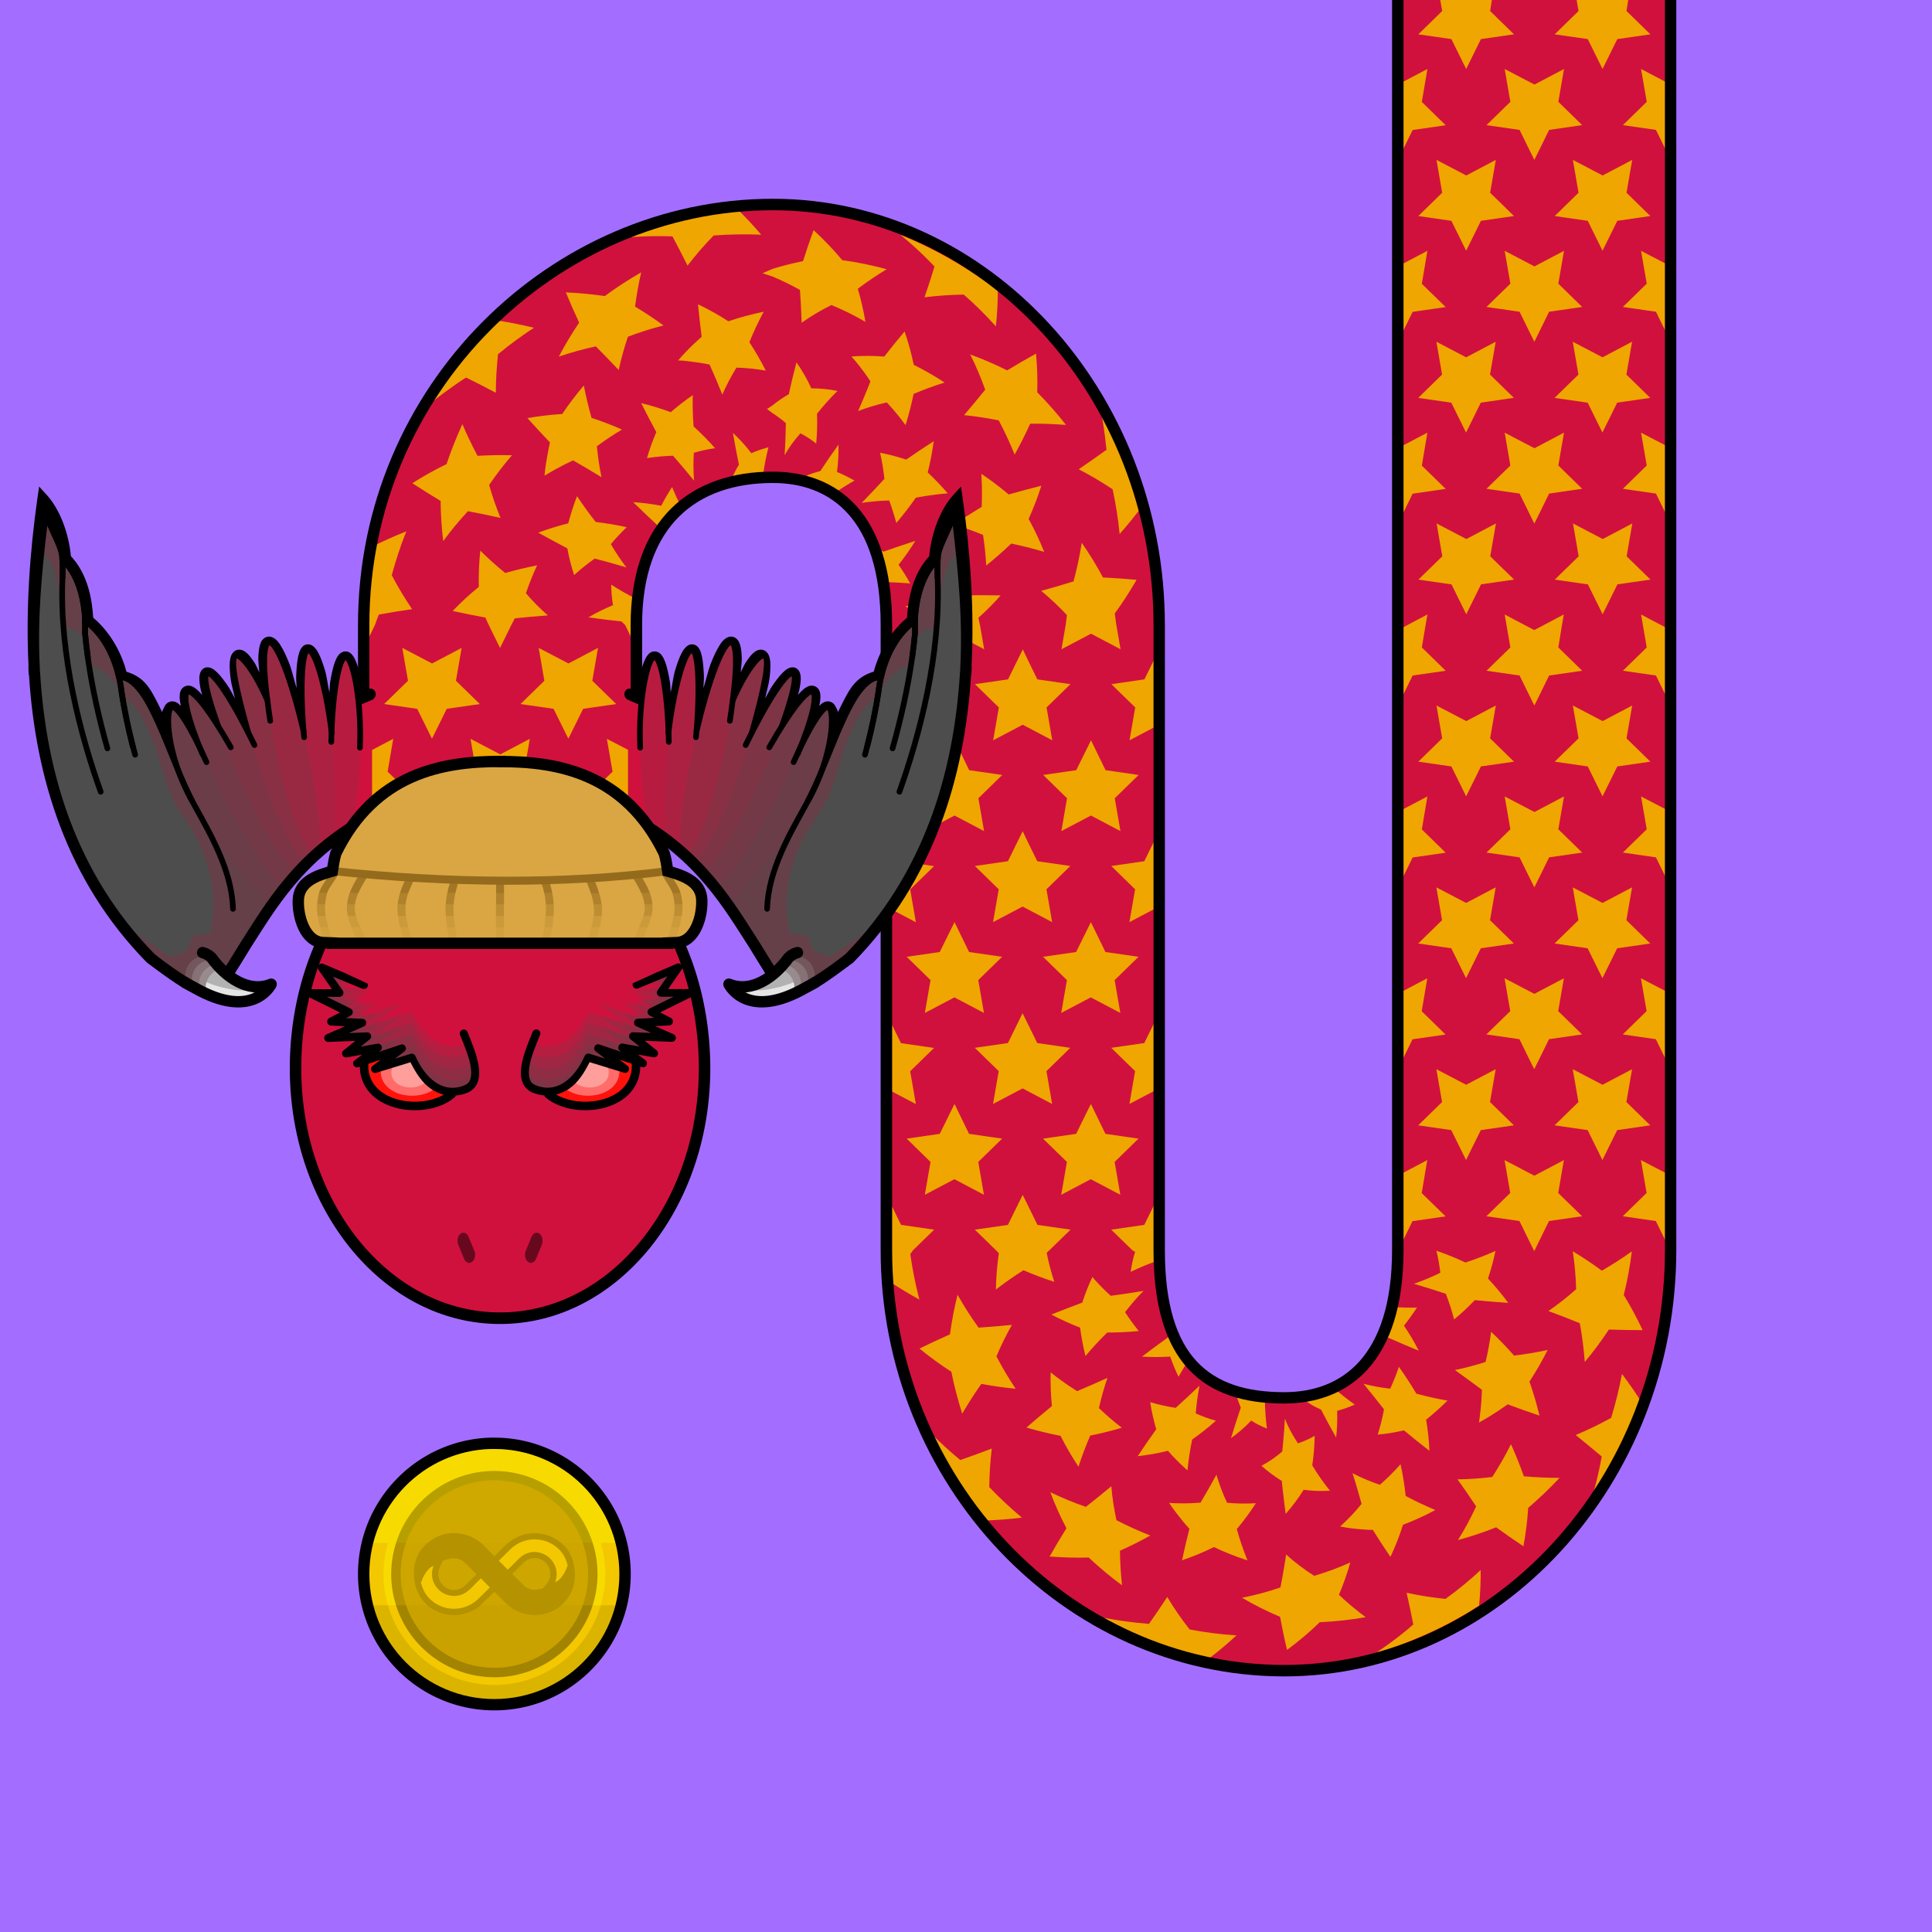
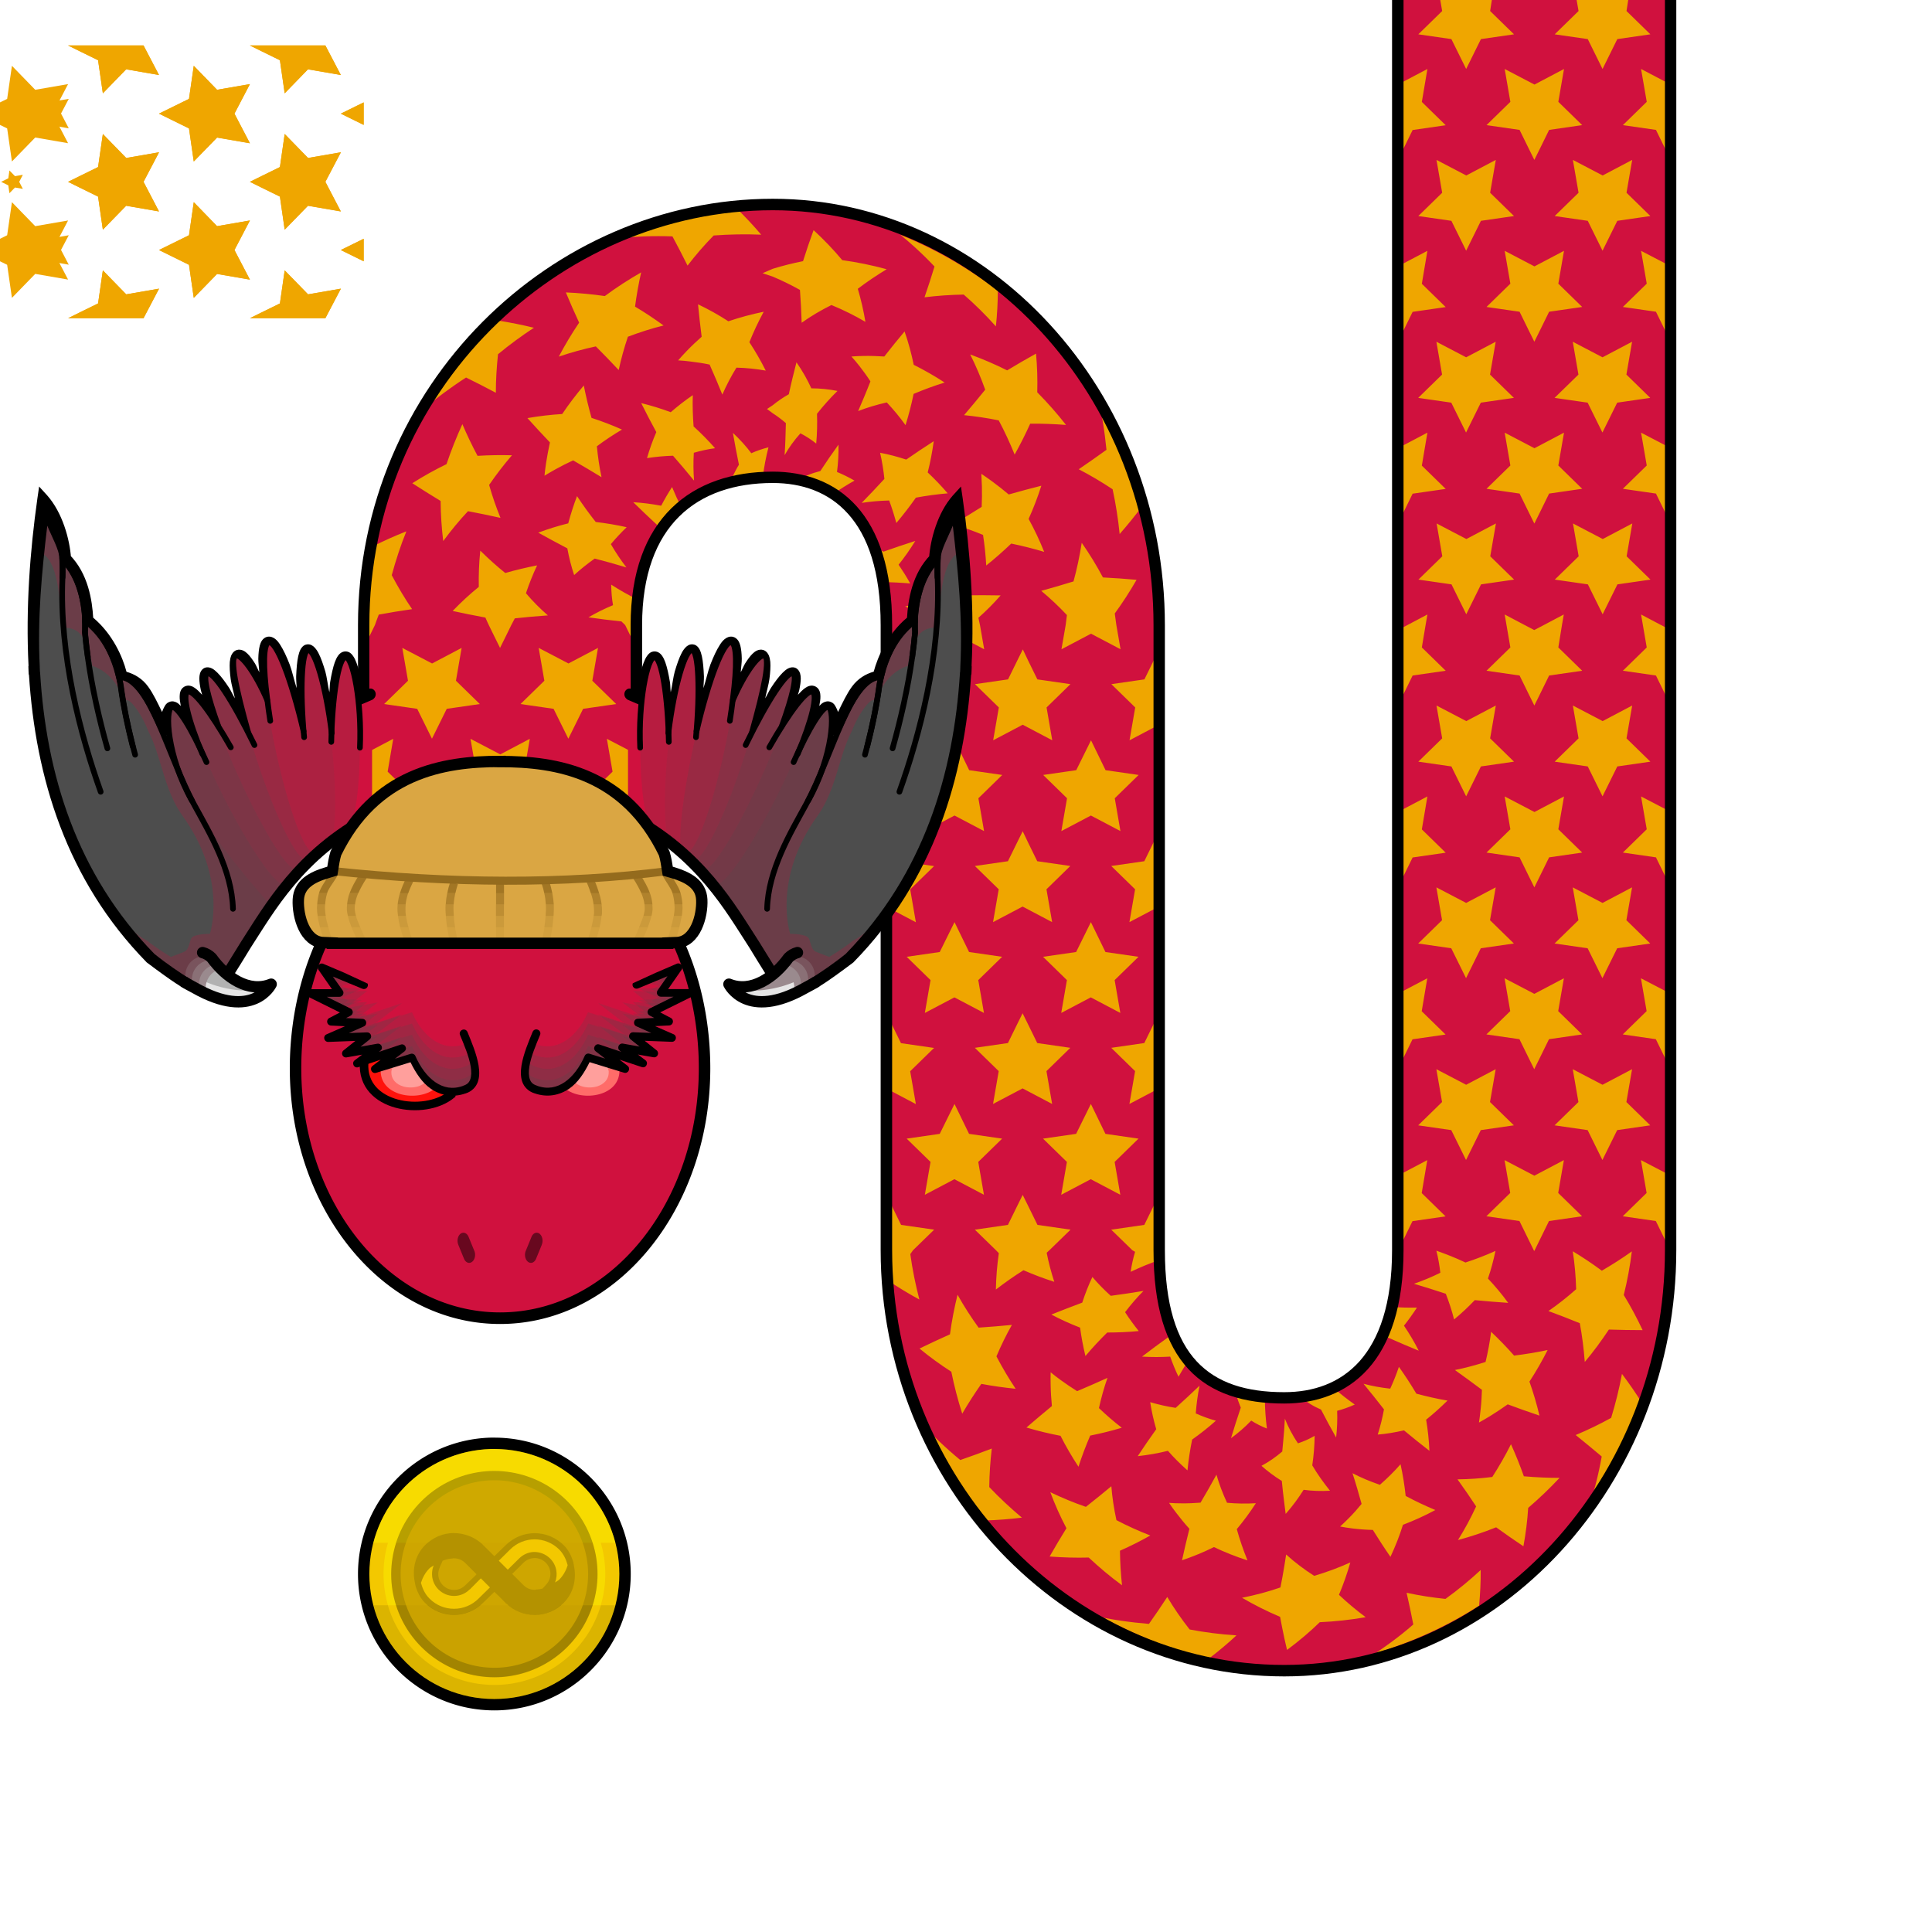
<svg xmlns="http://www.w3.org/2000/svg" width="170" height="170" viewBox="0 0 170 170" version="1.1">
  <style> @media (prefers-color-scheme: dark) { svg { background: #0e0e0e; } } </style>
  <g>
    <g id="pattern-base" data-size="32">
      <path d="M 5.99 4 L 7 4.5 L 8.63 5.3 L 9.05 8.21 L 11.1 6.1 L 13.99 6.6 L 12.63 4 L 7 4 L 5.99 4 z M 21.99 4 L 23 4.5 L 24.63 5.3 L 25.05 8.21 L 27.1 6.1 L 29.99 6.6 L 28.63 4 L 23 4 L 21.99 4 z M 1.05 5.79 L 0.63 8.7 L 0 9.01 L 0 10.99 L 0.63 11.3 L 1.05 14.21 L 3.1 12.1 L 5.99 12.6 L 4.63 10 L 5.99 7.4 L 3.1 7.9 L 1.05 5.79 z M 17.05 5.79 L 16.63 8.7 L 13.99 10 L 16.63 11.3 L 17.05 14.21 L 19.1 12.1 L 21.99 12.6 L 20.63 10 L 21.99 7.4 L 19.1 7.9 L 17.05 5.79 z M 32 9.01 L 29.99 10 L 32 10.99 L 32 9.01 z M 9.05 11.79 L 8.63 14.7 L 7 15.5 L 5.99 16 L 7 16.5 L 8.63 17.3 L 9.05 20.21 L 11.1 18.1 L 13.99 18.6 L 12.63 16 L 13.99 13.4 L 11.1 13.9 L 9.05 11.79 z M 25.05 11.79 L 24.63 14.7 L 23 15.5 L 21.99 16 L 23 16.5 L 24.63 17.3 L 25.05 20.21 L 27.1 18.1 L 29.99 18.6 L 28.63 16 L 29.99 13.4 L 27.1 13.9 L 25.05 11.79 z M 1.05 17.79 L 0.63 20.7 L 0 21.01 L 0 22.99 L 0.63 23.3 L 1.05 26.21 L 3.1 24.1 L 5.99 24.6 L 4.63 22 L 5.99 19.4 L 3.1 19.9 L 1.05 17.79 z M 17.05 17.79 L 16.63 20.7 L 13.99 22 L 16.63 23.3 L 17.05 26.21 L 19.1 24.1 L 21.99 24.6 L 20.63 22 L 21.99 19.4 L 19.1 19.9 L 17.05 17.79 z M 32 21.01 L 29.99 22 L 32 22.99 L 32 21.01 z M 9.05 23.79 L 8.63 26.7 L 7 27.5 L 5.99 28 L 7 28 L 12.63 28 L 13.99 25.4 L 11.1 25.9 L 9.05 23.79 z M 25.05 23.79 L 24.63 26.7 L 23 27.5 L 21.99 28 L 23 28 L 28.63 28 L 29.99 25.4 L 27.1 25.9 L 25.05 23.79 z " fill="#efa600" />
    </g>
    <g id="pattern-base-start" data-size="32">
      <path d="M 5.99,4 7,4.5 8.63,5.3 9.05,8.21 11.1,6.1 13.99,6.6 12.63,4 H 7 Z M 21.99,4 23,4.5 24.63,5.3 25.05,8.21 27.1,6.1 29.99,6.6 28.63,4 H 23 Z M 17.05,5.79 16.63,8.7 13.99,10 16.63,11.3 l 0.42,2.91 2.05,-2.1 2.89,0.5 L 20.63,10 21.99,7.4 19.1,7.9 Z M 3.58,7.9 3.37,9.34 2.06,9.99 3.37,10.64 3.58,12.08 4.61,11.04 6.05,11.29 5.37,9.99 6.05,8.7 4.61,8.94 Z M 32,9.01 29.99,10 32,10.99 Z M 9.05,11.79 8.63,14.7 7,15.5 5.99,16 7,16.5 l 1.63,0.8 0.42,2.91 2.05,-2.1 2.89,0.5 L 12.63,16 l 1.37,-2.6 -2.89,0.5 z m 16,0 L 24.63,14.7 23,15.5 21.99,16 23,16.5 l 1.63,0.8 0.42,2.91 2.05,-2.1 2.89,0.5 L 28.63,16 l 1.37,-2.6 -2.89,0.5 z m -24.22,3.21 -0.1,0.69 -0.63,0.31 0.63,0.31 L 0.83,17 1.32,16.5 l 0.69,0.12 -0.32,-0.62 0.32,-0.62 -0.69,0.12 z M 17.05,17.79 16.63,20.7 13.99,22 16.63,23.3 l 0.42,2.91 2.05,-2.1 2.89,0.5 L 20.63,22 21.99,19.4 19.1,19.9 Z M 3.58,19.9 3.37,21.35 2.06,21.99 3.37,22.64 3.58,24.09 4.61,23.04 6.05,23.29 5.37,21.99 6.05,20.7 4.61,20.95 Z M 32,21.01 29.99,22 32,22.99 Z M 9.05,23.79 8.63,26.7 7,27.5 5.99,28 H 7 12.63 l 1.37,-2.6 -2.89,0.5 z m 16,0 L 24.63,26.7 23,27.5 21.99,28 H 23 28.63 l 1.37,-2.6 -2.89,0.5 z" fill="#efa600" />
    </g>
  </g>
  <g id="background">
-     <rect fill="#a36eff" x="0" y="0" width="170" height="170" />
-   </g>
+     </g>
  <g id="food" transform="translate(31.5,126.5)" data-width="24" data-height="24" data-anchorx="0.5" data-anchory="0.5">
    <g>
      <path fill="#000000" d="m 11.68,0 a 1,1 0 0 0 -0.02,0 C 5.18,0.19 0,5.51 0,12 0,18.62 5.38,24 12,24 c 6.62,0 12,-5.38 12,-12 C 24,5.39 18.62,0 12,0 c -0.1,0 -0.21,0 -0.31,0 z m 0.04,2 c 0.09,0 0.18,0 0.27,0 a 1,1 0 0 0 0.01,0 c 5.53,0 10,4.47 10,10 0,5.53 -4.47,10 -10,10 -5.53,0 -10,-4.47 -10,-10 0,-5.43 4.3,-9.85 9.72,-10 z" />
      <path fill="#f3c800" d="m 11.69,1 c -5.95,0.17 -10.69,5.04 -10.69,11 0,6.07 4.92,11 11,11 6.08,0 11,-4.92 11,-11 0,-6.07 -4.92,-11 -11,-11 -0.1,0 -0.21,0 -0.31,0 z" />
      <path fill-opacity="0.35" fill="#ffff00" d="m 11.84,1 a 11,11 0 0 0 -10.48,8.25 h 1.28 a 9.76,9.76 0 0 0 -0.39,2.75 9.76,9.76 0 0 0 0.39,2.75 h 0.72 a 9.07,9.07 0 0 1 -0.43,-2.75 9.07,9.07 0 0 1 0.43,-2.75 h 2.8 c 0.64,-0.54 1.44,-0.85 2.29,-0.85 0.86,0 1.69,0.31 2.34,0.85 h 2.46 c 1.33,-1.11 3.26,-1.11 4.59,0 h 2.8 a 9.07,9.07 0 0 1 0.43,2.75 9.07,9.07 0 0 1 -0.43,2.75 h 0.72 a 9.76,9.76 0 0 0 0.4,-2.75 9.76,9.76 0 0 0 -0.4,-2.75 h 1.28 a 11,11 0 0 0 -10.65,-8.25 11,11 0 0 0 -0.16,0 z" />
      <path fill="#402e00" fill-opacity="0.35" d="m 12,2.93 c -3.95,0 -7.45,2.56 -8.65,6.33 -0.28,0.89 -0.43,1.82 -0.43,2.75 0,0.93 0.14,1.86 0.43,2.75 1.2,3.77 4.69,6.32 8.65,6.33 3.95,0 7.45,-2.56 8.65,-6.33 0.28,-0.89 0.43,-1.82 0.43,-2.75 0,-0.93 -0.14,-1.86 -0.43,-2.75 -1.2,-3.77 -4.69,-6.32 -8.65,-6.33 z m 3.54,6.02 c 0.78,0 1.57,0.3 2.17,0.9 0.39,0.39 0.6,0.87 0.74,1.37 -0.14,0.47 -0.39,0.92 -0.74,1.27 -0.11,0.11 -0.25,0.16 -0.37,0.25 0.28,-0.7 0.14,-1.53 -0.43,-2.1 -0.38,-0.38 -0.9,-0.59 -1.44,-0.58 -0.49,0.02 -0.95,0.23 -1.3,0.58 l -0.99,0.98 -0.79,-0.79 0.99,-0.98 c 0.6,-0.6 1.38,-0.9 2.16,-0.9 z M 6.66,11.25 c -0.29,0.7 -0.15,1.54 0.42,2.11 0.76,0.76 1.99,0.76 2.74,0 0.01,0 0.01,0 0.02,0 l 0.97,-0.98 0.8,0.8 -1,0.98 c -1.2,1.2 -3.13,1.2 -4.32,0 -0.4,-0.4 -0.61,-0.88 -0.75,-1.38 0.15,-0.48 0.4,-0.93 0.75,-1.28 0.11,-0.11 0.25,-0.16 0.37,-0.25 z" />
      <path fill="#000000" fill-opacity="0.1" d="m 1.35,14.75 a 11,11 0 0 0 10.65,8.25 11,11 0 0 0 10.65,-8.25 h -1.28 a 9.76,9.76 0 0 1 -9.37,7.01 9.76,9.76 0 0 1 -9.37,-7.01 z m 2,0 a 9.07,9.07 0 0 0 8.64,6.32 9.07,9.07 0 0 0 8.65,-6.32 H 17.84 c -0.64,0.54 -1.44,0.85 -2.29,0.85 -0.85,0 -1.66,-0.3 -2.31,-0.85 h -2.49 c -1.33,1.11 -3.26,1.11 -4.59,0 z" />
      <path fill="#d6ac00" fill-opacity="0.75" d="m 11.86,3.75 c -3.44,0.06 -6.49,2.25 -7.64,5.5 -0.31,0.88 -0.47,1.81 -0.47,2.75 0,0.94 0.17,1.87 0.48,2.75 1.16,3.29 4.27,5.5 7.77,5.5 h 0.14 c 3.44,-0.06 6.49,-2.25 7.64,-5.5 0.31,-0.88 0.47,-1.81 0.47,-2.75 0,-0.94 -0.17,-1.87 -0.48,-2.75 -1.16,-3.29 -4.27,-5.5 -7.77,-5.5 -0.05,0 -0.09,0 -0.14,0 z m -3.42,4.65 c 0.93,0 1.84,0.35 2.52,0.99 0.02,0.02 0.03,0.05 0.04,0.07 h 0.02 l 0.98,0.97 1,-0.97 c 1.41,-1.41 3.69,-1.41 5.1,0 0.44,0.44 0.69,0.97 0.85,1.52 l 0.05,0.28 c 0.24,1.15 -0.01,2.39 -0.9,3.28 -0.68,0.68 -1.59,1.06 -2.54,1.06 -0.93,0 -1.82,-0.35 -2.49,-0.99 -0.01,0 -0.01,0 -0.02,0 h -0.01 c -0.02,-0.02 -0.04,-0.05 -0.06,-0.07 l -0.52,-0.53 -0.46,-0.44 -1,0.97 c -1.41,1.41 -3.69,1.41 -5.1,0 C 5.47,14.11 5.22,13.58 5.06,13.03 l -0.06,-0.31 c -0.24,-1.15 0.02,-2.37 0.91,-3.27 0.68,-0.68 1.58,-1.06 2.54,-1.06 z m 7.05,2.2 c -0.35,0.01 -0.68,0.16 -0.93,0.41 l -0.99,0.98 0.99,0.99 c 0.26,0.26 0.6,0.41 0.97,0.41 0,0 0.02,0 0.04,0 0.01,0 0.02,0 0.03,0 0.03,0 0.06,-0.02 0.09,-0.03 0.01,0 0.02,0 0.03,0 h 0.03 c 0.17,-0.01 0.33,-0.03 0.49,-0.08 0.29,-0.31 0.02,-0.02 0.28,-0.31 0.55,-0.55 0.55,-1.42 0,-1.97 -0.27,-0.27 -0.66,-0.42 -1.04,-0.41 z m -7.11,0.01 c -0.03,0 -0.05,0.02 -0.08,0.03 -0.01,0 -0.03,0 -0.04,0 H 8.24 c -0.28,0.02 -0.54,0.09 -0.79,0.19 l -0.26,0.57 h 0.01 c -0.25,0.52 -0.16,1.16 0.27,1.59 0.55,0.55 1.42,0.55 1.97,0 l 0.89,-0.85 0.1,-0.12 -0.99,-0.99 c -0.26,-0.26 -0.61,-0.41 -0.98,-0.41 0,0 -0.02,0 -0.03,0 0,0 -0.01,0 -0.03,0 0,0 -0.02,0 -0.03,0 z m -1.73,0.65 c -0.14,0.36 -0.18,0.75 -0.1,1.12 -0.07,-0.37 -0.03,-0.76 0.11,-1.11 v -0.01 z" />
    </g>
  </g>
  <path id="body-color" fill="#d0113e" d="m 123,0 v 55 55 c 0,9.67 -4.66,13 -9.99,13 -6.85,0 -11,-3.33 -11,-13 V 55 c 0,-20.33 -15.34,-37.01 -34,-37.01 C 48.85,18 32,34.14 32,55 V 73 H 56 V 55 c 0,-9.13 5.16,-13 12,-13 5.33,0 9.99,3.33 9.99,13 v 55 c 0,20.33 15.85,37.01 35.01,37.01 18.67,0 34,-16.67 34,-37.01 V 55 0 Z" />
  <g id="head" transform="translate(25.5,72)" data-width="37" data-height="45">
    <path fill="#d0113e" d="M 6.44,0.5 C 6.36,3.23 5.7,5.94 4.46,7.88 v 0 0 C 1.9,11.84 0.49,16.84 0.49,22 c 0,12.15 8,22 18,22 10,0 18,-9.85 18,-22 0,-5.16 -1.41,-10.16 -3.97,-14.12 v 0 0 C 31.3,5.94 30.64,3.23 30.56,0.5 V 0 H 6.44 Z" />
    <path fill="#000000" d="M 6.01,0 C 6.01,2.82 5.29,5.66 4.05,7.61 1.43,11.66 0,16.75 0,22 0,34.37 8.18,44.5 18.5,44.5 28.82,44.5 37,34.37 37,22 37,16.75 35.57,11.66 32.95,7.61 31.71,5.66 30.99,2.82 30.99,0 h -1 c 0,2.99 0.75,5.97 2.12,8.14 a 0.5,0.5 0 0 0 0,0.01 c 2.5,3.86 3.88,8.77 3.88,13.84 0,11.93 -7.83,21.49 -17.49,21.49 -9.66,0 -17.49,-9.56 -17.49,-21.49 0,-5.07 1.38,-9.98 3.88,-13.84 a 0.5,0.5 0 0 0 0,-0.01 C 6.26,5.97 7,2.99 7.01,0 Z" />
    <path fill="#000000" fill-opacity="0.5" d="m 15.27,36.47 a 0.52,0.71 0 0 0 -0.25,0.09 0.52,0.71 0 0 0 -0.01,0.01 0.52,0.71 0 0 0 -0.18,0.96 0.52,0.71 0 0 0 0,0.01 l 0.5,1.22 a 0.52,0.71 0 0 0 0.71,0.27 0.52,0.71 0 0 0 0.2,-0.96 0.52,0.71 0 0 0 -0.01,-0.02 l -0.5,-1.22 a 0.52,0.71 0 0 0 -0.46,-0.36 z m 6.46,0 a 0.52,0.71 0 0 0 -0.46,0.36 l -0.5,1.22 a 0.52,0.71 0 0 0 -0.01,0.02 0.52,0.71 0 0 0 0.2,0.96 0.52,0.71 0 0 0 0.71,-0.27 l 0.5,-1.22 a 0.52,0.71 0 0 0 0,-0.01 0.52,0.71 0 0 0 -0.18,-0.96 0.52,0.71 0 0 0 -0.01,-0.01 0.52,0.71 0 0 0 -0.25,-0.09 z" />
  </g>
  <g id="pattern">
    <path d="m 126.73,0 0.17,0.97 -2.1,2.05 2.91,0.42 1.3,2.63 1.3,-2.63 2.91,-0.42 -2.1,-2.05 L 131.27,0 Z m 12,0 0.17,0.97 -2.1,2.05 2.91,0.42 1.3,2.63 1.3,-2.63 2.91,-0.42 -2.1,-2.05 L 143.27,0 Z M 125.6,6.07 123,7.44 v 5.63 1.01 l 0.5,-1.01 0.8,-1.63 2.91,-0.42 -2.1,-2.05 z m 6.8,0 0.5,2.89 -2.1,2.05 2.91,0.42 0.8,1.63 0.5,1.01 0.5,-1.01 0.8,-1.63 2.91,-0.42 -2.1,-2.05 0.5,-2.89 -2.6,1.37 z m 12,0 0.5,2.89 -2.1,2.05 2.91,0.42 0.8,1.63 0.5,1.01 V 13.06 7.44 Z m -18,8 0.5,2.89 -2.1,2.05 2.91,0.42 1.3,2.63 1.3,-2.63 2.91,-0.42 -2.1,-2.05 0.5,-2.89 -2.6,1.37 z m 12,0 0.5,2.89 -2.1,2.05 2.91,0.42 1.3,2.63 1.3,-2.63 2.91,-0.42 -2.1,-2.05 0.5,-2.89 -2.6,1.37 z m -73.63,4.23 c -2.88,0.39 -5.64,1.09 -8.24,2.05 -0.47,0.17 -0.93,0.35 -1.39,0.54 0.52,-0.04 1.04,-0.07 1.55,-0.09 0.83,-0.03 1.66,-0.03 2.48,0 0.46,0.85 0.9,1.71 1.33,2.57 0.69,-0.9 1.45,-1.79 2.3,-2.65 1.38,-0.1 2.78,-0.13 4.18,-0.07 C 66.3,19.85 65.56,19.06 64.78,18.3 Z m 6.82,1.95 c -0.33,0.9 -0.64,1.81 -0.93,2.73 -0.9,0.18 -1.79,0.4 -2.66,0.67 -0.31,0.13 -0.61,0.26 -0.9,0.39 0.3,0.1 0.6,0.2 0.9,0.3 0.84,0.36 1.64,0.75 2.39,1.17 0.07,0.97 0.12,1.93 0.15,2.89 0.81,-0.58 1.69,-1.1 2.62,-1.56 1.05,0.43 2.05,0.93 2.99,1.48 -0.16,-0.96 -0.38,-1.93 -0.67,-2.91 0.8,-0.61 1.65,-1.18 2.54,-1.72 -1.28,-0.35 -2.59,-0.62 -3.91,-0.8 -0.75,-0.9 -1.59,-1.78 -2.52,-2.64 z m 7.65,0.42 c 0.42,0.34 0.82,0.69 1.21,1.04 0.63,0.57 1.22,1.15 1.78,1.74 -0.28,0.91 -0.57,1.82 -0.88,2.71 1.12,-0.14 2.27,-0.22 3.45,-0.24 1.01,0.88 1.96,1.82 2.83,2.8 0.11,-1.03 0.17,-2.08 0.17,-3.14 -2.18,-1.68 -4.57,-3.13 -7.16,-4.31 -0.46,-0.21 -0.93,-0.41 -1.41,-0.61 z m 46.36,1.4 -2.6,1.37 v 5.63 1.01 l 0.5,-1.01 0.8,-1.63 2.91,-0.42 -2.1,-2.05 z m 6.8,0 0.5,2.89 -2.1,2.05 2.91,0.42 0.8,1.63 0.5,1.01 0.5,-1.01 0.8,-1.63 2.91,-0.42 -2.1,-2.05 0.5,-2.89 -2.6,1.37 z m 12,0 0.5,2.89 -2.1,2.05 2.91,0.42 0.8,1.63 0.5,1.01 v -1.01 -5.63 z m -87.97,1.89 c -1.12,0.64 -2.2,1.34 -3.21,2.09 -1.11,-0.16 -2.26,-0.27 -3.43,-0.32 0.37,0.89 0.76,1.78 1.17,2.66 -0.66,0.98 -1.26,1.98 -1.79,2.99 1.09,-0.37 2.18,-0.67 3.26,-0.9 0.68,0.68 1.35,1.38 2.01,2.08 0.21,-0.97 0.48,-1.95 0.81,-2.93 1.03,-0.39 2.08,-0.73 3.14,-0.99 -0.8,-0.58 -1.63,-1.14 -2.51,-1.66 0.13,-1 0.31,-2.01 0.54,-3.03 z m 4.99,2.81 c 0.09,0.96 0.2,1.91 0.32,2.86 -0.46,0.41 -0.91,0.83 -1.32,1.26 -0.26,0.27 -0.51,0.54 -0.75,0.82 0.37,0.02 0.73,0.05 1.08,0.1 0.58,0.07 1.14,0.15 1.69,0.27 0.39,0.87 0.76,1.75 1.12,2.64 0.35,-0.8 0.76,-1.59 1.24,-2.37 0.87,0.02 1.73,0.11 2.58,0.26 -0.43,-0.86 -0.91,-1.69 -1.44,-2.5 0.36,-0.9 0.78,-1.79 1.26,-2.68 -1.07,0.22 -2.11,0.5 -3.11,0.84 -0.84,-0.55 -1.74,-1.05 -2.68,-1.5 z M 43.83,28.21 c -1.95,1.84 -3.7,3.88 -5.21,6.1 -0.27,0.4 -0.53,0.8 -0.79,1.21 0.4,-0.32 0.8,-0.63 1.2,-0.93 0.65,-0.48 1.31,-0.94 1.98,-1.37 0.88,0.43 1.75,0.88 2.62,1.34 0,-1.11 0.07,-2.24 0.19,-3.39 1.01,-0.84 2.07,-1.61 3.16,-2.33 -1.02,-0.25 -2.07,-0.46 -3.14,-0.63 z m 35.77,0.95 c -0.61,0.73 -1.21,1.46 -1.79,2.21 -0.61,-0.04 -1.21,-0.06 -1.8,-0.05 -0.37,0.01 -0.73,0.02 -1.09,0.05 0.24,0.27 0.47,0.54 0.69,0.82 0.35,0.45 0.68,0.9 0.98,1.37 -0.34,0.88 -0.71,1.75 -1.08,2.61 0.8,-0.31 1.64,-0.56 2.52,-0.76 0.59,0.63 1.15,1.3 1.65,2 0.28,-0.9 0.52,-1.82 0.71,-2.75 0.88,-0.37 1.79,-0.71 2.73,-1 -0.89,-0.58 -1.8,-1.1 -2.72,-1.56 -0.2,-0.97 -0.46,-1.95 -0.8,-2.92 z m 46.79,0.91 0.5,2.89 -2.1,2.05 2.91,0.42 1.3,2.63 1.3,-2.63 2.91,-0.42 -2.1,-2.05 0.5,-2.89 -2.6,1.37 z m 12,0 0.5,2.89 -2.1,2.05 2.91,0.42 1.3,2.63 1.3,-2.63 2.91,-0.42 -2.1,-2.05 0.5,-2.89 -2.6,1.37 z m -47.22,1.04 c -0.86,0.48 -1.71,0.97 -2.55,1.48 -1.07,-0.54 -2.16,-1 -3.25,-1.4 0.51,1.02 0.95,2.06 1.32,3.1 -0.61,0.76 -1.23,1.5 -1.86,2.24 1,0.1 2.02,0.25 3.05,0.46 0.52,0.98 0.99,1.99 1.4,3.01 0.49,-0.88 0.95,-1.79 1.37,-2.72 1.04,-0.01 2.09,0.03 3.15,0.11 -0.79,-1.01 -1.64,-1.97 -2.53,-2.87 0.03,-1.12 0,-2.26 -0.11,-3.41 z m -21.09,0.78 c -0.24,0.93 -0.47,1.86 -0.67,2.8 -0.5,0.28 -0.98,0.61 -1.42,0.97 -0.17,0.11 -0.33,0.21 -0.5,0.33 0.17,0.12 0.33,0.24 0.5,0.37 0.42,0.27 0.8,0.56 1.16,0.87 -0.02,0.95 -0.05,1.89 -0.11,2.82 0.39,-0.69 0.86,-1.33 1.39,-1.92 0.49,0.25 0.95,0.55 1.39,0.9 0.08,-0.87 0.1,-1.74 0.07,-2.62 0.55,-0.7 1.15,-1.37 1.8,-2.01 C 72.93,34.25 72.16,34.17 71.39,34.17 71.04,33.4 70.61,32.64 70.09,31.89 Z M 51.37,33.92 c -0.68,0.81 -1.32,1.64 -1.9,2.51 -1.01,0.06 -2.03,0.18 -3.06,0.36 0.65,0.72 1.31,1.44 1.98,2.14 -0.13,0.61 -0.25,1.21 -0.34,1.81 -0.06,0.37 -0.1,0.75 -0.14,1.12 0.32,-0.19 0.63,-0.38 0.96,-0.56 0.52,-0.29 1.04,-0.55 1.56,-0.79 0.84,0.48 1.68,0.98 2.5,1.48 -0.19,-0.88 -0.32,-1.79 -0.41,-2.72 0.72,-0.54 1.46,-1.03 2.21,-1.47 C 53.87,37.41 52.97,37.07 52.05,36.77 51.79,35.84 51.56,34.89 51.37,33.92 Z m 9.59,0.85 c -0.68,0.46 -1.33,0.97 -1.94,1.5 -0.83,-0.31 -1.7,-0.58 -2.6,-0.8 0.43,0.86 0.87,1.71 1.33,2.55 -0.33,0.76 -0.6,1.53 -0.82,2.29 0.78,-0.12 1.55,-0.19 2.29,-0.21 0.63,0.72 1.25,1.45 1.85,2.19 -0.06,-0.8 -0.07,-1.62 -0.02,-2.45 0.63,-0.18 1.25,-0.32 1.87,-0.4 -0.59,-0.67 -1.22,-1.31 -1.89,-1.92 -0.07,-0.91 -0.1,-1.83 -0.07,-2.76 z m 35.81,0.91 c 0.1,0.5 0.2,1 0.28,1.5 0.13,0.8 0.23,1.6 0.31,2.4 -0.8,0.58 -1.62,1.15 -2.44,1.71 1,0.52 2,1.11 2.98,1.76 0.28,1.3 0.49,2.62 0.62,3.94 0.71,-0.81 1.39,-1.65 2.05,-2.53 C 99.82,41.84 98.79,39.32 97.49,36.94 97.26,36.52 97.02,36.1 96.77,35.68 Z M 40.69,37.31 c -0.53,1.16 -1,2.34 -1.4,3.53 -1.01,0.49 -2.02,1.05 -3.01,1.68 0.82,0.53 1.65,1.05 2.49,1.56 0.01,1.2 0.09,2.38 0.23,3.53 0.69,-0.94 1.42,-1.82 2.18,-2.63 0.96,0.18 1.91,0.38 2.86,0.59 -0.38,-0.93 -0.72,-1.9 -1,-2.9 0.63,-0.92 1.3,-1.79 2.01,-2.61 -1,-0.03 -2.01,-0.01 -3.03,0.05 -0.48,-0.9 -0.93,-1.84 -1.34,-2.8 z m 84.91,0.76 -2.6,1.37 v 5.63 1.01 l 0.5,-1.01 0.8,-1.63 2.91,-0.42 -2.1,-2.05 z m 6.8,0 0.5,2.89 -2.1,2.05 2.91,0.42 0.8,1.63 0.5,1.01 0.5,-1.01 0.8,-1.63 2.91,-0.42 -2.1,-2.05 0.5,-2.89 -2.6,1.37 z m 12,0 0.5,2.89 -2.1,2.05 2.91,0.42 0.8,1.63 0.5,1.01 v -1.01 -5.63 z m -79.91,0.02 c 0.16,0.94 0.34,1.87 0.53,2.8 -0.2,0.32 -0.37,0.65 -0.53,0.99 -0.09,0.19 -0.17,0.38 -0.25,0.57 0.1,-0.03 0.21,-0.05 0.32,-0.07 0.03,-0.01 0.07,-0.03 0.1,-0.04 0.83,-0.31 1.66,-0.46 2.47,-0.44 0.11,-0.85 0.27,-1.69 0.49,-2.54 -0.52,0.13 -1.02,0.3 -1.51,0.52 -0.48,-0.64 -1.02,-1.23 -1.62,-1.79 z m 17.66,0.74 c -0.81,0.52 -1.62,1.06 -2.41,1.61 -0.78,-0.26 -1.55,-0.46 -2.3,-0.6 0.18,0.77 0.3,1.54 0.38,2.3 -0.65,0.71 -1.32,1.41 -2,2.11 0.78,-0.12 1.59,-0.19 2.42,-0.21 0.24,0.65 0.45,1.32 0.63,1.98 0.6,-0.71 1.18,-1.46 1.72,-2.23 0.92,-0.17 1.85,-0.3 2.8,-0.38 -0.56,-0.65 -1.15,-1.27 -1.76,-1.84 0.23,-0.89 0.4,-1.8 0.53,-2.73 z m -8.38,0.31 c -0.55,0.76 -1.08,1.53 -1.59,2.31 -0.35,0.09 -0.68,0.19 -1,0.32 -0.2,0.08 -0.39,0.17 -0.57,0.27 0.12,0.05 0.24,0.1 0.37,0.16 0.24,0.12 0.48,0.26 0.71,0.42 0.58,0.21 1.13,0.49 1.65,0.83 0.59,-0.41 1.2,-0.8 1.85,-1.16 -0.52,-0.3 -1.03,-0.55 -1.54,-0.76 0.1,-0.79 0.15,-1.59 0.13,-2.4 z m 12.58,2.56 c 0.02,0.38 0.04,0.75 0.05,1.12 0.01,0.6 0.01,1.19 -0.02,1.78 -0.83,0.53 -1.67,1.04 -2.52,1.54 0.88,0.25 1.76,0.56 2.64,0.93 0.14,0.9 0.23,1.8 0.28,2.69 0.75,-0.6 1.49,-1.25 2.2,-1.93 0.97,0.2 1.93,0.44 2.9,0.73 -0.4,-1 -0.86,-1.97 -1.37,-2.9 0.42,-0.93 0.8,-1.91 1.12,-2.92 -0.96,0.24 -1.92,0.5 -2.87,0.77 -0.48,-0.41 -0.97,-0.79 -1.47,-1.16 -0.31,-0.23 -0.62,-0.44 -0.93,-0.65 z m -27.21,1.15 c -0.35,0.54 -0.67,1.09 -0.96,1.65 -0.8,-0.15 -1.62,-0.26 -2.46,-0.31 0.69,0.68 1.39,1.34 2.1,2 0.01,0.3 0.04,0.59 0.06,0.88 0.57,-0.96 1.27,-1.77 2.06,-2.45 -0.29,-0.58 -0.56,-1.17 -0.81,-1.78 z m -8.36,0.79 c -0.31,0.8 -0.56,1.6 -0.78,2.41 -0.88,0.22 -1.76,0.49 -2.64,0.82 0.85,0.47 1.7,0.93 2.56,1.38 0.15,0.82 0.35,1.6 0.6,2.35 0.58,-0.53 1.19,-1.01 1.81,-1.45 0.94,0.24 1.87,0.5 2.79,0.78 -0.49,-0.64 -0.95,-1.32 -1.37,-2.05 0.44,-0.53 0.91,-1.02 1.39,-1.49 -0.89,-0.2 -1.8,-0.35 -2.72,-0.46 -0.58,-0.73 -1.13,-1.49 -1.65,-2.28 z m 75.63,2.42 0.5,2.89 -2.1,2.05 2.91,0.42 1.3,2.63 1.3,-2.63 2.91,-0.42 -2.1,-2.05 0.5,-2.89 -2.6,1.37 z m 12,0 0.5,2.89 -2.1,2.05 2.91,0.42 1.3,2.63 1.3,-2.63 2.91,-0.42 -2.1,-2.05 0.5,-2.89 -2.6,1.37 z M 35.74,46.76 c -0.99,0.39 -1.97,0.83 -2.95,1.32 -0.46,2.24 -0.73,4.55 -0.79,6.92 v 0 0 1 1.01 l 0.5,-1.01 0.49,-1 c 0.11,-0.31 0.22,-0.62 0.34,-0.92 0.98,-0.18 1.95,-0.34 2.93,-0.48 -0.64,-0.94 -1.24,-1.94 -1.79,-2.99 0.36,-1.32 0.78,-2.61 1.28,-3.84 z m 44.79,0.84 c -0.93,0.3 -1.86,0.61 -2.79,0.94 -0.28,-0.14 -0.56,-0.27 -0.83,-0.39 0.34,0.91 0.61,1.93 0.79,3.07 0.79,0.01 1.59,0.05 2.39,0.12 -0.31,-0.57 -0.66,-1.12 -1.02,-1.65 0.52,-0.65 1.01,-1.35 1.46,-2.08 z m 14.65,0.18 c -0.18,1.16 -0.42,2.28 -0.72,3.38 -0.94,0.29 -1.89,0.57 -2.84,0.83 0.78,0.65 1.54,1.36 2.26,2.13 C 93.85,54.41 93.81,54.71 93.77,55 l -0.37,2.13 2.6,-1.37 2.6,1.37 L 98.23,55 c -0.04,-0.34 -0.09,-0.68 -0.14,-1.02 0.68,-0.93 1.32,-1.92 1.92,-2.96 -0.99,-0.09 -1.97,-0.16 -2.96,-0.21 -0.57,-1.07 -1.19,-2.08 -1.86,-3.04 z m -52.92,0.68 c -0.11,1.06 -0.15,2.13 -0.13,3.18 -0.79,0.64 -1.56,1.35 -2.3,2.12 0.96,0.21 1.91,0.4 2.88,0.58 0.1,0.22 0.19,0.44 0.3,0.66 l 0.49,1 0.5,1.01 L 44.5,56 44.99,55 c 0.1,-0.2 0.21,-0.39 0.31,-0.59 0.97,-0.11 1.94,-0.19 2.91,-0.26 -0.68,-0.59 -1.33,-1.24 -1.93,-1.95 0.28,-0.84 0.61,-1.66 0.98,-2.45 -0.93,0.18 -1.87,0.4 -2.8,0.67 C 43.71,49.82 42.98,49.16 42.27,48.46 Z m 41.16,2.1 c -0.26,0.76 -0.57,1.49 -0.91,2.17 -0.95,0.23 -1.9,0.44 -2.86,0.63 0.75,0.33 1.5,0.7 2.22,1.14 C 81.85,54.66 81.81,54.83 81.77,55 l -0.37,2.13 2.6,-1.37 2.6,1.37 L 86.23,55 c -0.04,-0.21 -0.09,-0.43 -0.14,-0.64 0.68,-0.6 1.33,-1.25 1.96,-1.97 -0.98,-0.02 -1.96,-0.02 -2.94,-0.01 -0.53,-0.66 -1.09,-1.27 -1.68,-1.83 z m -29.64,0.9 c 0.01,0.62 0.06,1.22 0.16,1.79 -0.73,0.3 -1.46,0.66 -2.16,1.07 0.96,0.14 1.93,0.26 2.9,0.36 C 54.79,54.78 54.9,54.89 55.01,55 l 0.49,1 0.5,1 v -2 c 0,-0.01 0,-0.03 0,-0.04 -0.04,-0.52 -0.01,-1.05 0.06,-1.59 0.02,-0.21 0.05,-0.4 0.07,-0.6 C 55.33,52.38 54.55,51.94 53.79,51.45 Z M 125.6,54.07 123.84,55 123,55.44 v 5.63 1.01 l 0.5,-1.01 0.8,-1.63 2.91,-0.42 -2.1,-2.05 L 125.44,55 Z m 6.8,0 0.16,0.93 0.34,1.97 -2.1,2.05 2.91,0.42 0.8,1.63 0.5,1.01 0.5,-1.01 0.8,-1.63 2.91,-0.42 -2.1,-2.05 L 137.44,55 137.6,54.07 135.84,55 135,55.44 134.16,55 Z m 12,0 0.16,0.93 0.34,1.97 -2.1,2.05 2.91,0.42 0.8,1.63 0.5,1.01 v -1.01 -5.63 L 146.16,55 Z m -109,2.94 0.5,2.89 -2.1,2.05 2.91,0.42 1.3,2.63 1.3,-2.63 2.91,-0.42 -2.1,-2.05 0.5,-2.89 -2.6,1.37 z m 12,0 0.5,2.89 -2.1,2.05 2.91,0.42 1.3,2.63 1.3,-2.63 2.91,-0.42 -2.1,-2.05 0.5,-2.89 -2.6,1.37 z m 30.6,0.13 v 1.01 5.63 l 2.6,1.37 -0.5,-2.89 2.1,-2.05 -2.91,-0.42 -0.8,-1.63 z m 12,0 -0.5,1.01 -0.8,1.63 -2.91,0.42 2.1,2.05 -0.5,2.89 2.6,-1.37 2.6,1.37 -0.5,-2.89 2.1,-2.05 -2.91,-0.42 -0.8,-1.63 z m 12,0 -0.5,1.01 -0.8,1.63 -2.91,0.42 2.1,2.05 -0.5,2.89 2.6,-1.37 v -5.63 z m 24.4,4.94 0.5,2.89 -2.1,2.05 2.91,0.42 c 0.43,0.88 0.87,1.76 1.3,2.63 0.43,-0.88 0.87,-1.76 1.3,-2.63 l 2.91,-0.42 -2.1,-2.05 0.5,-2.89 -2.6,1.37 z m 12,0 0.5,2.89 -2.1,2.05 2.91,0.42 c 0.43,0.88 0.87,1.76 1.3,2.63 0.43,-0.88 0.87,-1.76 1.3,-2.63 l 2.91,-0.42 -2.1,-2.05 0.5,-2.89 -2.6,1.37 z M 34.6,65.01 32,66.38 V 72 h 0.5 l 0.8,-1.63 2.91,-0.42 -2.1,-2.05 z m 6.8,0 0.5,2.89 -2.1,2.05 2.91,0.42 1.3,2.63 1.3,-2.63 2.91,-0.42 -2.1,-2.05 0.5,-2.89 -2.6,1.37 z m 12,0 0.5,2.89 -2.1,2.05 2.91,0.42 0.8,1.63 h 0.5 v -5.63 z m 30.6,0.13 -1.3,2.63 -2.91,0.42 2.1,2.05 c -0.17,0.96 -0.33,1.93 -0.5,2.89 0.87,-0.46 1.73,-0.91 2.6,-1.37 0.87,0.46 1.73,0.91 2.6,1.37 -0.17,-0.96 -0.33,-1.93 -0.5,-2.89 l 2.1,-2.05 -2.91,-0.42 z m 12,0 -1.3,2.63 -2.91,0.42 2.1,2.05 c -0.17,0.96 -0.33,1.93 -0.5,2.89 0.87,-0.46 1.73,-0.91 2.6,-1.37 0.87,0.46 1.73,0.91 2.6,1.37 -0.17,-0.96 -0.33,-1.93 -0.5,-2.89 l 2.1,-2.05 -2.91,-0.42 z m 29.6,4.94 -2.6,1.37 v 5.63 1.01 l 0.5,-1.01 0.8,-1.63 2.91,-0.42 -2.1,-2.05 z m 6.8,0 0.5,2.89 -2.1,2.05 2.91,0.42 0.8,1.63 0.5,1.01 0.5,-1.01 0.8,-1.63 2.91,-0.42 -2.1,-2.05 0.5,-2.89 -2.6,1.37 z m 12,0 0.5,2.89 -2.1,2.05 2.91,0.42 0.8,1.63 0.5,1.01 v -1.01 -5.63 z m -107.71,2.88 0.25,1.44 -1.05,1.02 1.45,0.21 0.65,1.31 0.65,-1.31 1.45,-0.21 -1.05,-1.02 0.25,-1.44 -1.29,0.68 z m 12,0 0.25,1.44 -1.05,1.02 1.45,0.21 0.65,1.31 0.65,-1.31 1.45,-0.21 -1.04,-1.02 0.25,-1.44 -1.29,0.68 z m 29.3,0.18 v 1.01 5.63 l 2.6,1.37 -0.5,-2.89 2.1,-2.05 -2.91,-0.42 -0.8,-1.63 z m 12,0 -0.5,1.01 -0.8,1.63 -2.91,0.42 2.1,2.05 -0.5,2.89 2.6,-1.37 2.6,1.37 -0.5,-2.89 2.1,-2.05 -2.91,-0.42 -0.8,-1.63 z m 12,0 -0.5,1.01 -0.8,1.63 -2.91,0.42 2.1,2.05 -0.5,2.89 2.6,-1.37 v -5.63 z m -58.62,3.86 0.12,0.69 -0.5,0.49 0.69,0.1 0.31,0.63 0.31,-0.63 0.69,-0.1 -0.5,-0.49 0.12,-0.69 -0.62,0.32 z m 83.02,1.08 0.5,2.89 -2.1,2.05 2.91,0.42 1.3,2.63 1.3,-2.63 2.91,-0.42 -2.1,-2.05 0.5,-2.89 -2.6,1.37 z m 12,0 0.5,2.89 -2.1,2.05 2.91,0.42 1.3,2.63 1.3,-2.63 2.91,-0.42 -2.1,-2.05 0.5,-2.89 -2.6,1.37 z m -54.4,3.06 -1.3,2.63 -2.91,0.42 2.1,2.05 -0.5,2.89 2.6,-1.37 2.6,1.37 -0.5,-2.89 2.1,-2.05 -2.91,-0.42 z m 12,0 -1.3,2.63 -2.91,0.42 2.1,2.05 -0.5,2.89 2.6,-1.37 2.6,1.37 -0.5,-2.89 2.1,-2.05 -2.91,-0.42 z m 29.6,4.94 -2.6,1.37 v 5.63 1.01 l 0.5,-1.01 0.8,-1.63 2.91,-0.42 -2.1,-2.05 z m 6.8,0 0.5,2.89 -2.1,2.05 2.91,0.42 0.8,1.63 0.5,1.01 0.5,-1.01 0.8,-1.63 2.91,-0.42 -2.1,-2.05 0.5,-2.89 -2.6,1.37 z m 12,0 0.5,2.89 -2.1,2.05 2.91,0.42 0.8,1.63 0.5,1.01 v -1.01 -5.63 z m -66.4,3.06 v 1.01 5.63 l 2.6,1.37 -0.5,-2.89 2.1,-2.05 -2.91,-0.42 -0.8,-1.63 c -0.17,-0.34 -0.33,-0.67 -0.5,-1.01 z m 12,0 c -0.17,0.34 -0.33,0.67 -0.5,1.01 l -0.8,1.63 -2.91,0.42 2.1,2.05 -0.5,2.89 2.6,-1.37 2.6,1.37 -0.5,-2.89 2.1,-2.05 -2.91,-0.42 -0.8,-1.63 c -0.17,-0.34 -0.33,-0.67 -0.5,-1.01 z m 12,0 c -0.17,0.34 -0.33,0.67 -0.5,1.01 l -0.8,1.63 -2.91,0.42 2.1,2.05 -0.5,2.89 2.6,-1.37 v -5.63 z m 24.4,4.94 0.5,2.89 -2.1,2.05 2.91,0.42 1.3,2.63 1.3,-2.63 2.91,-0.42 -2.1,-2.05 0.5,-2.89 -2.6,1.37 z m 12,0 0.5,2.89 -2.1,2.05 2.91,0.42 1.3,2.63 1.3,-2.63 2.91,-0.42 -2.1,-2.05 0.5,-2.89 -2.6,1.37 z m -54.4,3.06 -1.3,2.63 -2.91,0.42 2.1,2.05 -0.5,2.89 2.6,-1.37 2.6,1.37 -0.5,-2.89 2.1,-2.05 -2.91,-0.42 z m 12,0 -1.3,2.63 -2.91,0.42 2.1,2.05 -0.5,2.89 2.6,-1.37 2.6,1.37 -0.5,-2.89 2.1,-2.05 -2.91,-0.42 z m 29.6,4.94 -2.6,1.37 v 5.63 0.94 c 0,0.01 0,0.02 0,0.04 l 0.04,-0.04 0.46,-0.94 0.8,-1.63 2.91,-0.42 -2.1,-2.05 z m 6.8,0 0.5,2.89 -2.1,2.05 2.91,0.42 0.8,1.63 0.46,0.94 c 0.01,0.02 0.02,0.05 0.04,0.07 0.01,-0.02 0.02,-0.05 0.04,-0.07 l 0.46,-0.94 0.8,-1.63 2.91,-0.42 -2.1,-2.05 0.5,-2.89 -2.6,1.37 z m 12,0 0.5,2.89 -2.1,2.05 2.91,0.42 0.8,1.63 0.46,0.94 c 0.01,0.04 0.02,0.07 0.04,0.11 0,-0.04 0,-0.07 0,-0.11 v -0.94 -5.63 z m -66.4,3.06 v 1.01 3.86 c 0.01,0.89 0.05,1.77 0.12,2.65 0.92,0.61 1.85,1.18 2.79,1.69 -0.34,-1.3 -0.61,-2.63 -0.8,-4 0.08,-0.11 0.16,-0.23 0.24,-0.34 l 1.86,-1.81 -2.91,-0.42 -0.8,-1.63 z m 12,0 -0.5,1.01 -0.8,1.63 -2.91,0.42 1.86,1.81 c 0.08,0.09 0.16,0.17 0.25,0.26 -0.15,1.05 -0.24,2.12 -0.26,3.2 0.79,-0.61 1.6,-1.18 2.43,-1.7 0.9,0.39 1.8,0.73 2.71,1.02 -0.27,-0.83 -0.5,-1.69 -0.67,-2.56 0.08,-0.07 0.16,-0.15 0.24,-0.22 l 1.86,-1.81 -2.91,-0.42 -0.8,-1.63 z m 12,0 -0.5,1.01 -0.8,1.63 -2.91,0.42 1.86,1.81 c 0.08,0.05 0.16,0.09 0.24,0.14 -0.17,0.56 -0.3,1.15 -0.39,1.76 0.82,-0.39 1.66,-0.74 2.51,-1.03 -0.02,-0.29 -0.02,-0.58 -0.01,-0.87 v -3.86 z m 24.4,4.91 c 0.16,0.62 0.27,1.27 0.35,1.94 -0.76,0.38 -1.54,0.7 -2.32,0.97 0.94,0.28 1.87,0.57 2.8,0.88 0.28,0.72 0.53,1.47 0.73,2.26 0.63,-0.52 1.24,-1.09 1.82,-1.7 0.98,0.1 1.96,0.17 2.94,0.24 -0.56,-0.77 -1.16,-1.48 -1.78,-2.14 0.27,-0.79 0.49,-1.61 0.66,-2.43 -0.87,0.39 -1.75,0.73 -2.64,1.02 -0.84,-0.4 -1.7,-0.74 -2.56,-1.04 z m 12,0.04 c 0.17,1.1 0.27,2.22 0.3,3.35 -0.79,0.7 -1.6,1.34 -2.44,1.92 0.93,0.34 1.85,0.7 2.76,1.07 0.21,1.11 0.35,2.25 0.44,3.41 0.75,-0.89 1.45,-1.84 2.12,-2.85 0.99,0.03 1.98,0.05 2.97,0.05 -0.51,-1.08 -1.06,-2.11 -1.66,-3.09 0.31,-1.25 0.55,-2.53 0.71,-3.84 -0.86,0.62 -1.75,1.18 -2.64,1.7 -0.84,-0.62 -1.69,-1.19 -2.56,-1.71 z m -42.26,2.26 c -0.34,0.71 -0.64,1.47 -0.9,2.27 -0.91,0.34 -1.82,0.69 -2.72,1.05 0.83,0.44 1.68,0.82 2.53,1.15 0.11,0.83 0.27,1.66 0.47,2.5 0.61,-0.73 1.26,-1.42 1.92,-2.07 0.93,0 1.86,-0.04 2.77,-0.13 -0.42,-0.53 -0.83,-1.08 -1.2,-1.66 0.51,-0.67 1.05,-1.3 1.62,-1.87 -0.96,0.16 -1.92,0.3 -2.88,0.43 -0.57,-0.51 -1.11,-1.06 -1.62,-1.66 z m -11.87,1.56 c -0.28,1.14 -0.51,2.3 -0.67,3.5 -0.9,0.4 -1.79,0.82 -2.68,1.25 0.91,0.75 1.85,1.43 2.8,2.04 0.25,1.24 0.57,2.47 0.96,3.69 0.53,-0.91 1.09,-1.78 1.68,-2.62 1.01,0.19 2.02,0.33 3.02,0.43 -0.61,-0.91 -1.17,-1.86 -1.69,-2.85 0.41,-0.97 0.86,-1.89 1.36,-2.77 -0.97,0.1 -1.95,0.17 -2.93,0.24 -0.66,-0.91 -1.28,-1.87 -1.85,-2.89 z m 38.21,1.1 c -0.26,1.12 -0.62,2.11 -1.05,2.97 0.24,-0.09 0.49,-0.17 0.73,-0.28 0.89,0.4 1.79,0.78 2.69,1.15 -0.39,-0.77 -0.83,-1.51 -1.3,-2.2 0.4,-0.51 0.78,-1.04 1.14,-1.59 -0.74,0.01 -1.48,-0.01 -2.22,-0.05 z m -19.47,1.8 c -0.06,0.28 -0.12,0.55 -0.17,0.83 -0.79,0.56 -1.57,1.14 -2.34,1.73 0.84,0.05 1.67,0.05 2.48,0 0.21,0.6 0.45,1.19 0.73,1.77 0.28,-0.49 0.57,-0.97 0.88,-1.44 -0.64,-0.8 -1.17,-1.75 -1.58,-2.89 z m 28.21,0.36 c -0.11,0.89 -0.28,1.78 -0.49,2.67 -0.9,0.29 -1.8,0.53 -2.7,0.71 0.8,0.57 1.59,1.15 2.38,1.74 -0.02,0.58 -0.05,1.17 -0.12,1.77 -0.04,0.37 -0.08,0.74 -0.14,1.11 0.33,-0.18 0.65,-0.37 0.98,-0.57 0.52,-0.32 1.04,-0.67 1.55,-1.03 0.92,0.34 1.85,0.68 2.79,0.99 -0.24,-1.03 -0.54,-2.03 -0.88,-2.99 0.58,-0.89 1.11,-1.81 1.6,-2.78 -0.99,0.21 -1.97,0.37 -2.95,0.49 -0.65,-0.74 -1.33,-1.44 -2.04,-2.11 z m -8.12,3.11 c -0.22,0.65 -0.47,1.28 -0.76,1.91 -0.82,-0.09 -1.6,-0.23 -2.35,-0.43 0.61,0.74 1.21,1.49 1.8,2.25 -0.13,0.74 -0.32,1.49 -0.55,2.22 0.75,-0.06 1.52,-0.19 2.31,-0.37 0.73,0.61 1.48,1.21 2.24,1.8 -0.04,-0.93 -0.14,-1.85 -0.29,-2.74 0.65,-0.52 1.27,-1.08 1.88,-1.68 -0.94,-0.16 -1.85,-0.37 -2.74,-0.61 -0.48,-0.81 -0.99,-1.59 -1.53,-2.35 z m -30.64,0.46 c -0.01,0.37 -0.01,0.75 0,1.13 0.01,0.61 0.05,1.23 0.11,1.85 -0.75,0.62 -1.5,1.25 -2.24,1.89 1.01,0.3 2.01,0.54 3,0.73 0.47,0.93 1,1.84 1.58,2.72 0.3,-0.94 0.65,-1.85 1.03,-2.74 0.95,-0.19 1.88,-0.42 2.78,-0.69 -0.69,-0.53 -1.36,-1.11 -2.01,-1.73 0.2,-0.91 0.45,-1.8 0.75,-2.66 -0.88,0.4 -1.77,0.79 -2.67,1.17 -0.49,-0.31 -0.97,-0.63 -1.45,-0.98 -0.3,-0.22 -0.59,-0.44 -0.88,-0.68 z m 50.27,0.16 c -0.24,1.3 -0.56,2.58 -0.95,3.86 -1.03,0.57 -2.07,1.07 -3.12,1.51 0.77,0.62 1.53,1.25 2.29,1.89 -0.14,0.79 -0.31,1.57 -0.51,2.36 -0.12,0.49 -0.26,0.98 -0.41,1.46 0.28,-0.39 0.56,-0.79 0.83,-1.2 1.5,-2.25 2.74,-4.67 3.71,-7.21 -0.58,-0.93 -1.19,-1.82 -1.84,-2.68 z m -37.18,1.04 c -0.69,0.66 -1.38,1.3 -2.09,1.94 -0.73,-0.11 -1.48,-0.28 -2.24,-0.5 0.12,0.79 0.3,1.59 0.53,2.38 -0.56,0.78 -1.1,1.57 -1.63,2.37 0.92,-0.1 1.81,-0.26 2.66,-0.47 0.53,0.61 1.11,1.18 1.72,1.72 0.09,-0.92 0.23,-1.82 0.41,-2.71 0.73,-0.52 1.43,-1.07 2.09,-1.66 -0.59,-0.16 -1.18,-0.38 -1.77,-0.64 0.06,-0.82 0.17,-1.64 0.33,-2.43 z m 11.78,0.15 c -0.2,0.1 -0.41,0.19 -0.62,0.27 0,0 0,0 0,0 -0.51,0.34 -1.02,0.59 -1.54,0.74 -0.12,0.03 -0.24,0.06 -0.37,0.08 0.16,0.13 0.34,0.26 0.52,0.37 0.29,0.18 0.6,0.34 0.93,0.48 0.43,0.83 0.87,1.65 1.33,2.46 0.09,-0.79 0.12,-1.57 0.09,-2.35 0.51,-0.13 1.03,-0.32 1.55,-0.55 -0.67,-0.47 -1.3,-0.97 -1.9,-1.5 z m -8.63,0.32 c 0.04,0.13 0.07,0.27 0.11,0.4 0.11,0.35 0.24,0.71 0.38,1.05 -0.3,0.89 -0.59,1.78 -0.86,2.69 0.65,-0.47 1.24,-0.99 1.78,-1.55 0.44,0.28 0.89,0.51 1.38,0.7 -0.11,-0.85 -0.17,-1.7 -0.18,-2.54 -0.58,-0.06 -1.17,-0.24 -1.75,-0.5 -0.29,-0.07 -0.58,-0.15 -0.86,-0.23 z m 4.37,2.4 c -0.02,0.33 -0.04,0.67 -0.06,1 -0.05,0.64 -0.11,1.27 -0.17,1.91 -0.56,0.48 -1.17,0.91 -1.83,1.26 0.54,0.48 1.14,0.93 1.79,1.33 0.06,0.62 0.13,1.25 0.21,1.88 0.04,0.34 0.09,0.68 0.13,1.02 0.61,-0.69 1.13,-1.4 1.58,-2.12 0.76,0.1 1.54,0.13 2.32,0.08 -0.57,-0.71 -1.1,-1.45 -1.56,-2.23 0.13,-0.87 0.2,-1.74 0.21,-2.6 -0.46,0.27 -0.95,0.49 -1.47,0.66 -0.46,-0.68 -0.85,-1.41 -1.16,-2.19 z m -31.44,1 c 0.21,0.44 0.42,0.87 0.64,1.3 1.24,2.39 2.74,4.63 4.46,6.68 1.08,-0.04 2.15,-0.12 3.2,-0.25 -1,-0.84 -1.96,-1.73 -2.87,-2.69 0.01,-1.15 0.09,-2.28 0.22,-3.39 -0.92,0.35 -1.84,0.69 -2.77,1.01 -0.62,-0.51 -1.22,-1.04 -1.81,-1.6 -0.37,-0.35 -0.73,-0.7 -1.09,-1.07 z m 51.33,1.28 c -0.49,0.98 -1.04,1.94 -1.64,2.87 -1.04,0.13 -2.06,0.2 -3.06,0.21 0.56,0.78 1.11,1.57 1.64,2.38 -0.46,1 -0.99,1.99 -1.6,2.96 1.12,-0.3 2.24,-0.67 3.36,-1.12 0.79,0.57 1.59,1.13 2.4,1.67 0.21,-1.14 0.35,-2.26 0.42,-3.38 0.96,-0.82 1.89,-1.71 2.76,-2.64 -1.06,0 -2.11,-0.05 -3.14,-0.14 -0.34,-0.96 -0.72,-1.9 -1.13,-2.81 z m -9.72,1.76 c -0.56,0.64 -1.17,1.24 -1.81,1.8 -0.85,-0.29 -1.66,-0.63 -2.41,-1.02 0.29,0.89 0.55,1.79 0.8,2.7 -0.35,0.43 -0.72,0.85 -1.12,1.25 -0.25,0.25 -0.5,0.5 -0.77,0.74 0.35,0.07 0.71,0.12 1.08,0.17 0.59,0.07 1.19,0.12 1.8,0.13 0.5,0.8 1.01,1.59 1.55,2.37 0.44,-0.94 0.81,-1.88 1.1,-2.82 0.97,-0.37 1.92,-0.8 2.85,-1.3 -0.9,-0.38 -1.78,-0.79 -2.61,-1.24 -0.1,-0.94 -0.25,-1.87 -0.45,-2.78 z m -16.19,0.91 c -0.45,0.83 -0.92,1.65 -1.4,2.46 -0.55,0.04 -1.12,0.07 -1.69,0.06 -0.36,0 -0.72,-0.01 -1.08,-0.04 0.2,0.3 0.41,0.6 0.64,0.89 0.36,0.47 0.74,0.94 1.15,1.39 -0.23,0.92 -0.45,1.84 -0.65,2.77 0.98,-0.33 1.92,-0.72 2.81,-1.16 0.94,0.45 1.92,0.84 2.95,1.17 -0.37,-0.92 -0.69,-1.84 -0.94,-2.75 0.61,-0.73 1.17,-1.49 1.68,-2.28 -0.84,0.05 -1.69,0.04 -2.54,-0.04 -0.38,-0.82 -0.69,-1.64 -0.93,-2.47 z m -9.24,1.01 c -0.74,0.62 -1.49,1.22 -2.25,1.82 -1.05,-0.36 -2.09,-0.79 -3.13,-1.29 0.4,1.07 0.87,2.13 1.42,3.17 -0.51,0.82 -1,1.65 -1.48,2.49 1.17,0.09 2.32,0.12 3.44,0.09 0.92,0.86 1.89,1.68 2.93,2.44 -0.11,-1.02 -0.17,-2.04 -0.18,-3.04 0.93,-0.41 1.82,-0.86 2.67,-1.34 -1.01,-0.39 -2.01,-0.84 -2.98,-1.35 -0.22,-1 -0.37,-2 -0.45,-2.99 z m 15.37,6.02 c -0.05,0.34 -0.11,0.68 -0.16,1.02 -0.1,0.63 -0.22,1.25 -0.34,1.87 -1.09,0.38 -2.22,0.68 -3.38,0.91 1.04,0.61 2.15,1.17 3.35,1.68 0.12,0.64 0.24,1.27 0.38,1.91 0.07,0.33 0.15,0.67 0.23,1 1.06,-0.79 2.02,-1.6 2.88,-2.44 1.36,-0.06 2.71,-0.21 4.04,-0.44 -0.83,-0.62 -1.62,-1.28 -2.35,-1.97 0.4,-0.95 0.73,-1.9 1,-2.85 -1.01,0.46 -2.07,0.85 -3.18,1.18 -0.88,-0.56 -1.71,-1.19 -2.46,-1.87 z m 17.13,1.35 c -0.97,0.9 -2,1.75 -3.11,2.55 -1.17,-0.12 -2.32,-0.3 -3.42,-0.54 0.21,0.92 0.41,1.85 0.59,2.79 -0.63,0.55 -1.29,1.08 -1.99,1.59 -0.43,0.32 -0.88,0.63 -1.34,0.94 0.5,-0.15 1,-0.31 1.49,-0.48 2.74,-0.96 5.29,-2.2 7.63,-3.7 0.1,-1.06 0.15,-2.11 0.14,-3.14 z m -27.59,2.38 c -0.52,0.8 -1.06,1.59 -1.61,2.37 -0.82,-0.07 -1.64,-0.16 -2.46,-0.28 -0.51,-0.08 -1.02,-0.16 -1.53,-0.26 0.43,0.24 0.87,0.47 1.31,0.69 2.47,1.24 5.12,2.23 7.93,2.92 0.86,-0.66 1.68,-1.34 2.45,-2.06 -1.39,-0.09 -2.76,-0.26 -4.12,-0.52 -0.74,-0.94 -1.39,-1.89 -1.97,-2.86 z" fill="#efa600" />
  </g>
  <g id="body-outline">
    <path fill="#000000" d="m 122.49,0 v 55 55 c 0,4.75 -1.15,7.86 -2.87,9.79 -1.73,1.92 -4.06,2.71 -6.62,2.71 -3.34,0 -5.92,-0.8 -7.7,-2.71 -1.78,-1.91 -2.8,-5.02 -2.8,-9.78 V 55 C 102.5,34.42 86.96,17.49 68,17.49 48.57,17.49 31.5,33.86 31.5,55 v 17.205 h 1 V 72.195 55 c 0,-20.6 16.63,-36.5 35.5,-36.5 18.37,0 33.5,16.42 33.5,36.5 v 55 c 0,4.9 1.06,8.3 3.07,10.47 2.01,2.17 4.93,3.03 8.43,3.03 2.77,0 5.43,-0.88 7.37,-3.04 1.94,-2.16 3.13,-5.55 3.13,-10.46 V 55 0 Z m 24.01,0 v 55 55 c 0,20.08 -15.13,36.5 -33.5,36.5 -18.86,0 -34.5,-16.43 -34.5,-36.5 V 55 c 0,-4.91 -1.19,-8.3 -3.13,-10.46 -1.94,-2.16 -4.6,-3.04 -7.37,-3.04 -3.52,0 -6.66,1 -8.92,3.22 -2.26,2.22 -3.59,5.62 -3.59,10.28 l 0.01,17.205 h 1 V 55 c 0,-4.47 1.25,-7.57 3.28,-9.57 2.03,-2 4.89,-2.93 8.22,-2.93 2.56,0 4.9,0.79 6.62,2.71 1.73,1.92 2.87,5.03 2.87,9.79 v 55 c 0,20.59 16.06,37.51 35.51,37.51 18.96,0 34.5,-16.92 34.5,-37.51 V 55 0 Z" />
  </g>
  <g id="eyes" transform="translate(25.5,72)">
    <path fill="#ff120c" stroke="#000000" stroke-width="0.75" d="m 14.22,24.31 c -2.38,1.94 -7.93,1.11 -7.68,-2.78 0.26,-1.6 2.03,-0.86 3.94,-0.43 1.92,0.43 4,1.61 3.74,3.21 z" />
    <path fill="#ff6c69" d="m 12.76,23.79 c -1.47,1.2 -4.91,0.69 -4.76,-1.72 0.16,-0.99 1.26,-1.53 2.44,-1.27 1.19,0.27 2.48,2 2.32,2.99 z" />
    <path fill="#ff9f9c" d="m 11.83,23.31 c -0.89,0.73 -2.98,0.42 -2.89,-1.05 0.1,-0.6 0.76,-1.93 1.48,-1.77 0.72,0.16 1.51,2.21 1.41,2.81 z" />
    <path fill="#d0113e" d="m 15.31,18.94 c 0.67,1.62 1.88,4.37 0.06,4.94 -2.07,0.73 -3.73,-0.78 -4.63,-2.81 l -3.25,1 2.38,-1.81 -3.94,1.31 1.81,-1.37 -2.81,0.5 1.87,-1.5 -3.44,0.12 3,-1.31 -2.75,-0.12 1.56,-0.81 -3.44,-1.69 h 2.62 l -1.56,-2.25 2.62,1.12 1.12,0.46" />
    <path fill="#4d4d4d" fill-opacity="0.2" d="m 2.81,13.12 0.87,1.25 H 4.37 L 3.8,13.55 Z m -1.06,2.25 2.45,1.2 0.99,-0.51 -1.4,-0.69 z m 3.18,1.56 0.26,0.13 -1.56,0.81 0.68,0.03 2.07,-0.91 z m 1.89,1.25 -0.95,0.04 -2.49,1.09 2.13,-0.08 z m 0.94,1 -1.21,0.21 -1.61,1.29 1.09,-0.19 z m 2.13,0.06 -3.6,1.2 1.47,-0.26 -1.81,1.37 1.61,-0.54 z m 0.87,0.81 -1.05,0.32 -2.2,1.68 3.25,-1 c 0.89,2.03 2.56,3.54 4.63,2.81 0.88,-0.28 1.05,-1.07 0.91,-2 -0.1,0.47 -0.37,0.83 -0.91,1 -2.07,0.73 -3.73,-0.78 -4.63,-2.81 z" />
    <path fill="#4d4d4d" fill-opacity="0.2" d="m 2.81,13.12 0.17,0.25 h 0.41 z m 0.81,1.17 0.75,1.08 h -2.63 l 2.85,1.4 1.77,-0.78 -2.75,-0.12 1.56,-0.81 z m 3.19,2.89 -2.01,0.07 -1.18,0.62 2.2,0.1 z m 0.94,1 -2.81,0.5 0.16,-0.13 -1.72,0.75 3.04,-0.11 z m 2.13,0.06 -3.24,1.08 -1.7,1.36 2.81,-0.5 -1.81,1.37 3.94,-1.31 -2.38,1.81 3.25,-1 c 0.89,2.03 2.56,3.54 4.63,2.81 1.08,-0.34 1.08,-1.45 0.77,-2.63 -0.15,0.28 -0.39,0.51 -0.77,0.63 -2.07,0.73 -3.73,-0.78 -4.63,-2.81 l -3.25,1 z" />
    <path fill="#4d4d4d" fill-opacity="0.2" d="m 2.81,13.12 1.11,1.6 1.18,-0.61 z m 1.23,1.77 0.33,0.48 H 1.75 l 1.78,0.87 2.85,-1.25 z m 2.77,1.29 -3.17,0.12 1.55,0.76 -1.56,0.81 2.75,0.12 -3,1.31 3.44,-0.12 -1.88,1.5 2.81,-0.5 -1.81,1.38 L 9.88,20.25 7.5,22.06 10.75,21.06 c 0.89,2.03 2.56,3.54 4.63,2.81 1.29,-0.41 1.05,-1.91 0.56,-3.33 -0.14,0.14 -0.33,0.26 -0.56,0.33 -2.07,0.73 -3.73,-0.78 -4.63,-2.81 l -3.25,1 2.38,-1.81 -3.94,1.31 1.81,-1.38 -2.81,0.5 z" />
    <path fill="#4d4d4d" fill-opacity="0.2" d="m 2.81,13.13 1.3,1.87 C 4.94,14.39 6.56,14.71 5.32,13.95 l 0.12,0.3 -0.76,-0.33 -1.05,-0.05 0.42,-0.22 z m 4,2.06 -2.5,0.09 0.07,0.1 H 1.75 l 3.44,1.69 -1.56,0.81 2.75,0.12 -3,1.31 3.44,-0.12 -1.88,1.5 2.81,-0.5 -1.81,1.38 3.94,-1.31 -2.38,1.81 3.25,-1 c 0.89,2.03 2.56,3.54 4.63,2.81 1.55,-0.49 0.91,-2.51 0.27,-4.12 -0.08,0.04 -0.17,0.08 -0.27,0.12 -2.07,0.73 -3.73,-0.78 -4.63,-2.81 l -3.25,1 2.38,-1.81 -3.94,1.31 1.81,-1.37 -2.81,0.5 z" />
    <path fill="#000000" d="M 4.81,13.6 2.95,12.81 c -0.32,-0.14 -0.62,0.23 -0.43,0.52 l 1.19,1.71 H 1.75 c -0.35,0.02 -0.46,0.49 -0.15,0.66 l 2.81,1.39 -0.94,0.49 c -0.31,0.17 -0.21,0.63 0.14,0.66 l 1.25,0.06 -1.62,0.71 c -0.36,0.15 -0.24,0.68 0.15,0.67 l 2.38,-0.09 -1.05,0.84 c -0.27,0.23 -0.07,0.67 0.28,0.61 l 1.37,-0.24 -0.65,0.49 c -0.33,0.24 -0.06,0.75 0.32,0.61 l 1.95,-0.65 -0.71,0.54 c -0.3,0.24 -0.06,0.72 0.31,0.61 l 3.03,-0.93 c 0.46,0.93 1.02,1.8 1.79,2.33 0.86,0.59 1.93,0.81 3.06,0.41 0,0 0,0 0.01,0 0.53,-0.17 0.9,-0.55 1.06,-1 0.16,-0.45 0.15,-0.95 0.07,-1.46 -0.17,-1.03 -0.65,-2.14 -0.98,-2.95 -0.08,-0.18 -0.28,-0.26 -0.46,-0.18 -0.18,0.07 -0.27,0.28 -0.19,0.46 0.34,0.82 0.8,1.89 0.94,2.78 0.07,0.45 0.06,0.84 -0.04,1.11 -0.1,0.28 -0.26,0.45 -0.63,0.57 0,0 -0.01,0 -0.01,0.01 -0.93,0.33 -1.72,0.16 -2.44,-0.33 -0.71,-0.49 -1.32,-1.32 -1.75,-2.3 -0.07,-0.16 -0.25,-0.24 -0.42,-0.19 l -1.38,0.43 0.82,-0.63 c 0.33,-0.24 0.06,-0.75 -0.32,-0.61 l -1.91,0.64 0.11,-0.09 C 8.27,20.25 8.06,19.77 7.69,19.84 L 6.23,20.1 7.03,19.46 C 7.29,19.25 7.13,18.83 6.8,18.84 l -1.6,0.06 1.31,-0.58 C 6.86,18.17 6.76,17.66 6.39,17.65 l -1.44,-0.07 0.4,-0.21 c 0.26,-0.13 0.25,-0.5 -0.01,-0.63 l -2.09,-1.03 h 1.12 c 0.28,0 0.45,-0.32 0.29,-0.55 L 3.79,13.93 6.38,15 c 0.29,0.12 0.58,-0.16 0.47,-0.45 z" />
-     <path fill="#ff120c" stroke="#000000" stroke-width="0.75" d="m 22.78,24.31 c 2.38,1.94 7.93,1.11 7.68,-2.78 -0.26,-1.6 -2.03,-0.86 -3.94,-0.43 -1.92,0.43 -4,1.61 -3.74,3.21 z" />
    <path fill="#ff6c69" d="m 24.24,23.79 c 1.47,1.2 4.91,0.69 4.76,-1.72 -0.16,-0.99 -1.26,-1.53 -2.44,-1.27 -1.19,0.27 -2.48,2 -2.32,2.99 z" />
    <path fill="#ff9f9c" d="m 25.17,23.31 c 0.89,0.73 2.98,0.42 2.89,-1.05 -0.1,-0.6 -0.76,-1.93 -1.48,-1.77 -0.72,0.16 -1.51,2.21 -1.41,2.81 z" />
    <path fill="#d0113e" d="m 21.69,18.94 c -0.67,1.62 -1.88,4.37 -0.06,4.94 2.07,0.73 3.73,-0.78 4.63,-2.81 l 3.25,1 -2.38,-1.81 3.94,1.31 -1.81,-1.37 2.81,0.5 -1.87,-1.5 3.44,0.12 -3,-1.31 2.75,-0.12 -1.56,-0.81 3.44,-1.69 h -2.62 l 1.56,-2.25 -2.62,1.12 -1.12,0.46" />
    <path fill="#4d4d4d" fill-opacity="0.2" d="m 34.19,13.12 -0.87,1.25 h -0.7 l 0.57,-0.83 z m 1.06,2.25 -2.45,1.2 -0.99,-0.51 1.4,-0.69 z m -3.18,1.56 -0.26,0.13 1.56,0.81 -0.68,0.03 -2.07,-0.91 z m -1.89,1.25 0.95,0.04 2.49,1.09 -2.13,-0.08 z m -0.94,1 1.21,0.21 1.61,1.29 -1.09,-0.19 z m -2.13,0.06 3.6,1.2 -1.47,-0.26 1.81,1.37 -1.61,-0.54 z m -0.87,0.81 1.05,0.32 2.2,1.68 -3.25,-1 c -0.89,2.03 -2.56,3.54 -4.63,2.81 -0.88,-0.28 -1.05,-1.07 -0.91,-2 0.1,0.47 0.37,0.83 0.91,1 2.07,0.73 3.73,-0.78 4.63,-2.81 z" />
    <path fill="#4d4d4d" fill-opacity="0.2" d="m 34.19,13.12 -0.17,0.25 h -0.41 z m -0.81,1.17 -0.75,1.08 h 2.62 l -2.85,1.4 -1.77,-0.78 2.75,-0.12 -1.56,-0.81 z m -3.19,2.89 2.01,0.07 1.18,0.62 -2.2,0.1 z m -0.94,1 2.81,0.5 -0.16,-0.13 1.72,0.75 -3.04,-0.11 z m -2.12,0.06 3.24,1.08 1.7,1.36 -2.81,-0.5 1.81,1.37 -3.94,-1.31 2.37,1.81 -3.25,-1 c -0.89,2.03 -2.56,3.54 -4.63,2.81 -1.08,-0.34 -1.08,-1.45 -0.77,-2.63 0.15,0.28 0.39,0.51 0.77,0.63 2.07,0.73 3.73,-0.78 4.63,-2.81 l 3.25,1 z" />
    <path fill="#4d4d4d" fill-opacity="0.2" d="m 34.19,13.12 -1.11,1.6 -1.18,-0.61 z m -1.23,1.77 -0.33,0.48 h 2.63 l -1.78,0.87 -2.85,-1.25 z m -2.77,1.29 3.17,0.12 -1.55,0.76 1.56,0.81 -2.75,0.12 3,1.31 -3.44,-0.12 1.88,1.5 -2.81,-0.5 1.81,1.38 -3.94,-1.31 2.38,1.81 -3.25,-1 c -0.89,2.03 -2.56,3.54 -4.63,2.81 -1.29,-0.41 -1.05,-1.91 -0.56,-3.33 0.14,0.14 0.33,0.26 0.56,0.33 2.07,0.73 3.73,-0.78 4.63,-2.81 l 3.25,1 -2.38,-1.81 3.94,1.31 -1.81,-1.38 2.81,0.5 z" />
    <path fill="#4d4d4d" fill-opacity="0.2" d="M 34.19,13.13 32.89,14.99 C 32.06,14.39 30.44,14.71 31.68,13.95 l -0.12,0.3 0.76,-0.33 1.05,-0.05 -0.42,-0.22 z m -4,2.06 2.5,0.09 -0.07,0.1 h 2.63 l -3.44,1.69 1.56,0.81 -2.75,0.12 3,1.31 -3.44,-0.12 1.88,1.5 -2.81,-0.5 1.81,1.38 -3.94,-1.31 2.37,1.81 -3.25,-1 c -0.89,2.03 -2.56,3.54 -4.63,2.81 -1.55,-0.49 -0.91,-2.51 -0.27,-4.12 0.08,0.04 0.17,0.08 0.27,0.12 2.07,0.73 3.73,-0.78 4.63,-2.81 l 3.25,1 -2.37,-1.81 3.94,1.31 -1.81,-1.37 2.81,0.5 z" />
    <path fill="#000000" d="m 32.19,13.6 1.86,-0.8 c 0.32,-0.14 0.62,0.23 0.43,0.52 l -1.19,1.71 h 1.96 c 0.35,0.02 0.46,0.49 0.15,0.66 l -2.81,1.39 0.94,0.49 c 0.31,0.17 0.21,0.63 -0.14,0.66 l -1.25,0.06 1.62,0.71 c 0.36,0.15 0.24,0.68 -0.15,0.67 l -2.38,-0.09 1.05,0.84 c 0.27,0.23 0.07,0.67 -0.28,0.61 l -1.37,-0.24 0.65,0.49 c 0.33,0.24 0.06,0.75 -0.32,0.61 l -1.95,-0.65 0.71,0.54 c 0.3,0.24 0.06,0.72 -0.31,0.61 l -3.03,-0.93 c -0.46,0.93 -1.02,1.8 -1.79,2.33 -0.86,0.59 -1.93,0.81 -3.06,0.41 0,0 0,0 -0.01,0 -0.53,-0.17 -0.9,-0.55 -1.06,-1 -0.16,-0.45 -0.15,-0.95 -0.07,-1.46 0.17,-1.03 0.65,-2.14 0.98,-2.95 0.08,-0.18 0.28,-0.26 0.46,-0.18 0.18,0.07 0.27,0.28 0.19,0.46 -0.34,0.82 -0.8,1.89 -0.94,2.78 -0.07,0.45 -0.06,0.84 0.04,1.11 0.1,0.28 0.26,0.45 0.63,0.57 0,0 0.01,0 0.01,0.01 0.93,0.33 1.72,0.16 2.44,-0.33 0.71,-0.49 1.32,-1.32 1.75,-2.3 0.07,-0.16 0.25,-0.24 0.42,-0.19 l 1.38,0.43 -0.82,-0.63 c -0.33,-0.24 -0.06,-0.75 0.32,-0.61 l 1.91,0.64 -0.11,-0.09 c -0.31,-0.22 -0.1,-0.7 0.27,-0.63 l 1.46,0.26 -0.8,-0.64 c -0.26,-0.21 -0.1,-0.63 0.23,-0.62 l 1.6,0.06 -1.31,-0.58 c -0.34,-0.15 -0.25,-0.66 0.13,-0.67 l 1.44,-0.07 -0.4,-0.21 c -0.26,-0.13 -0.25,-0.5 0.01,-0.63 l 2.09,-1.03 h -1.12 c -0.28,0 -0.45,-0.32 -0.29,-0.55 l 0.87,-1.25 -2.58,1.07 c -0.29,0.12 -0.58,-0.16 -0.47,-0.45 z" />
  </g>
  <g id="wings" transform="translate(2,42.81)" data-width="84" data-height="46" data-anchorx="0.5" data-anchory="0.41">
    <path d="m 1.79,1.12 c -1.87,13.26 -1.59,29.08 9.45,40.38 1,1.03 2.13,1.64 3.15,1.94 0.07,0.18 0.18,0.33 0.34,0.45 0.13,0.07 0.27,0.14 0.41,0.22 5.16,2.94 6.73,-0.32 6.73,-0.32 -1.46,0.59 -2.93,-0.01 -4.11,-1.06 0.01,-0.01 0.02,-0.01 0.03,-0.02 0.19,-0.18 0.38,-0.41 0.57,-0.63 0.08,-0.09 0.15,-0.17 0.23,-0.27 0.17,-0.22 0.35,-0.46 0.52,-0.71 0.09,-0.12 0.18,-0.25 0.26,-0.38 0.48,-0.72 1,-1.55 1.56,-2.41 1.63,-2.5 3.76,-5.45 7.44,-7.94 0.01,0 0.03,0.01 0.04,0.01 0.1,0 0.2,-0.09 0.29,-0.23 0.59,-0.38 1.37,-0.76 2.04,-1.11 V 18.31 l -1.25,0.48 c -0.22,-2.25 -0.62,-3.78 -1.08,-3.78 -0.04,0 -0.08,0.01 -0.12,0.04 -0.04,0.02 -0.08,0.06 -0.12,0.1 -0.42,0.49 -0.76,2.28 -0.92,4.65 l -0.42,0.19 c -0.53,-3.41 -1.23,-5.67 -1.73,-5.6 -0.53,0.08 -0.7,2.8 -0.41,6.56 l -0.12,0.05 c -1.06,-4.37 -2.29,-7.44 -2.93,-7.29 -0.49,0.11 -0.53,2.08 -0.12,5.13 -1.12,-2.61 -2.08,-4.11 -2.53,-3.95 -0.57,0.19 -0.2,3.02 0.91,6.93 -1.76,-3.48 -3.25,-5.64 -3.71,-5.36 -0.36,0.23 0,1.95 0.94,4.56 -1.31,-2.05 -2.3,-3.15 -2.66,-2.95 -0.36,0.2 -0.16,1.88 0.67,4 -0.85,-1.51 -1.75,-2.77 -2.05,-2.64 -0.41,0.17 -0.39,2.07 0.37,4.77 -1.61,-3.65 -2.9,-7.45 -5.06,-7.64 -0.33,-1.3 -1.12,-3.52 -2.94,-4.9 -0.07,-1.42 -0.43,-3.8 -2,-5.37 C 3.45,5.93 3.41,5.56 3.35,5.17 3.32,4.91 3.27,4.65 3.22,4.39 3.22,4.37 3.21,4.35 3.21,4.33 3.2,4.28 3.18,4.23 3.17,4.18 3.11,3.88 3.03,3.59 2.93,3.3 2.9,3.21 2.88,3.12 2.85,3.03 2.83,2.97 2.8,2.91 2.78,2.85 2.72,2.7 2.66,2.55 2.59,2.4 2.56,2.34 2.53,2.27 2.5,2.21 2.43,2.08 2.36,1.95 2.29,1.83 2.25,1.76 2.21,1.69 2.17,1.63 2.05,1.45 1.93,1.28 1.79,1.12 Z m 12.14,42.2 c 0.05,0.07 0.12,0.13 0.19,0.19 -0.07,-0.06 -0.13,-0.12 -0.19,-0.19 z m 0.21,0.21 c 0.06,0.05 0.13,0.1 0.21,0.14 -0.07,-0.05 -0.14,-0.09 -0.21,-0.14 z" fill="#d0113e" />
    <path d="m 1.79,1.12 c -1.87,13.26 -1.59,29.08 9.45,40.38 0.85,0.87 1.79,1.45 2.68,1.79 0.24,0.33 0.7,0.53 1.22,0.82 5.16,2.94 6.73,-0.32 6.73,-0.32 -1.46,0.59 -2.93,-0.02 -4.1,-1.06 0.01,-0.01 0.02,-0.01 0.02,-0.02 0.19,-0.18 0.38,-0.41 0.57,-0.63 0.08,-0.09 0.15,-0.17 0.23,-0.27 0.17,-0.22 0.34,-0.46 0.52,-0.71 0.09,-0.12 0.18,-0.25 0.26,-0.38 0.48,-0.72 1,-1.55 1.56,-2.41 1.63,-2.5 3.77,-5.45 7.44,-7.94 0.09,-0.05 0.26,-0.17 0.33,-0.21 0.56,-0.81 0.97,-3.83 0.97,-7.46 0,-0.23 0,-0.46 0,-0.68 -0.02,-1.18 -0.08,-2.26 -0.18,-3.22 -0.06,-0.56 -0.12,-1.08 -0.2,-1.54 -0.07,-0.44 -0.16,-0.83 -0.25,-1.15 -0.05,-0.18 -0.1,-0.35 -0.15,-0.49 -0.01,-0.04 -0.03,-0.06 -0.04,-0.09 -0.05,-0.12 -0.1,-0.22 -0.16,-0.29 -0.03,-0.04 -0.05,-0.07 -0.08,-0.1 -0.02,-0.02 -0.03,-0.03 -0.05,-0.05 -0.05,-0.04 -0.1,-0.06 -0.15,-0.06 -0.04,0 -0.08,0.01 -0.12,0.04 -0.04,0.02 -0.08,0.06 -0.12,0.1 -0.42,0.49 -0.76,2.28 -0.92,4.65 l -0.42,0.19 c -0.53,-3.41 -1.23,-5.67 -1.73,-5.6 -0.53,0.08 -0.7,2.8 -0.41,6.56 l -0.12,0.05 c -1.06,-4.37 -2.29,-7.44 -2.93,-7.29 -0.49,0.11 -0.53,2.08 -0.12,5.13 -1.12,-2.61 -2.08,-4.11 -2.53,-3.95 -0.57,0.19 -0.2,3.02 0.91,6.93 -1.76,-3.48 -3.25,-5.64 -3.71,-5.36 -0.36,0.23 0,1.95 0.94,4.56 -1.31,-2.05 -2.3,-3.15 -2.66,-2.95 -0.5,0.28 0.28,2.96 1.93,6.6 l -0.05,0.02 c -1.45,-3.32 -2.78,-5.47 -3.26,-5.27 -0.48,0.2 -0.25,2.74 0.95,6.19 l -0.15,0.19 C 11.91,21.74 10.89,16.76 8.41,16.54 8.08,15.24 7.28,13.02 5.47,11.64 5.4,10.23 5.04,7.85 3.47,6.28 3.45,5.93 3.41,5.56 3.35,5.17 3.32,4.91 3.27,4.65 3.22,4.39 3.22,4.37 3.21,4.35 3.21,4.33 3.2,4.28 3.18,4.23 3.17,4.18 3.11,3.88 3.03,3.59 2.93,3.3 2.9,3.21 2.88,3.12 2.85,3.03 2.83,2.97 2.8,2.91 2.78,2.85 2.72,2.7 2.66,2.55 2.59,2.4 2.56,2.34 2.53,2.27 2.5,2.21 2.43,2.08 2.36,1.95 2.29,1.83 2.25,1.76 2.21,1.69 2.17,1.63 2.05,1.45 1.93,1.28 1.79,1.12 Z" fill="#4d4d4d" fill-opacity="0.19" />
    <path d="m 1.79,1.12 c -1.87,13.26 -1.59,29.08 9.45,40.38 0.85,0.87 1.79,1.45 2.68,1.79 0.24,0.33 0.7,0.53 1.22,0.82 0.06,0.03 0.11,0.06 0.17,0.09 0.59,0.62 0.92,0.86 1.15,0.56 4.11,1.71 5.41,-0.97 5.41,-0.97 -1.46,0.59 -2.93,-0.02 -4.1,-1.06 0.01,-0.01 0.02,-0.01 0.02,-0.02 0.19,-0.18 0.38,-0.41 0.57,-0.63 0.08,-0.09 0.15,-0.17 0.23,-0.27 0.17,-0.22 0.34,-0.46 0.52,-0.71 0.09,-0.12 0.18,-0.25 0.26,-0.38 0.48,-0.72 1,-1.55 1.56,-2.41 1.38,-2.12 3.14,-4.56 5.88,-6.77 0,-0.06 0.09,-0.09 0.13,-0.14 0.63,-0.09 0.74,-4.33 0.23,-8.9 -0.1,-0.88 -0.21,-1.76 -0.35,-2.59 -0.01,-0.06 -0.02,-0.11 -0.03,-0.17 -0.01,-0.07 -0.02,-0.15 -0.04,-0.22 l -0.01,-0.03 -0.01,-0.08 c -0.01,-0.06 -0.02,-0.11 -0.03,-0.17 l -0.01,-0.08 c -0.01,-0.05 -0.02,-0.11 -0.03,-0.16 l -0.01,-0.08 c -0.04,-0.24 -0.09,-0.47 -0.13,-0.69 -0.01,-0.07 -0.03,-0.15 -0.04,-0.22 -0.01,-0.05 -0.02,-0.1 -0.03,-0.15 0,-0.02 -0.01,-0.05 -0.02,-0.07 -0.01,-0.05 -0.02,-0.1 -0.03,-0.14 0,-0.02 -0.01,-0.05 -0.01,-0.07 -0.01,-0.05 -0.02,-0.09 -0.03,-0.14 0,-0.02 -0.01,-0.04 -0.01,-0.06 -0.03,-0.14 -0.06,-0.27 -0.09,-0.4 -0.01,-0.04 -0.02,-0.09 -0.03,-0.13 0,-0.02 -0.01,-0.04 -0.01,-0.06 -0.12,-0.48 -0.24,-0.9 -0.36,-1.25 -0.01,-0.01 -0.01,-0.03 -0.02,-0.04 -0.01,-0.03 -0.02,-0.06 -0.03,-0.09 0,-0.01 -0.01,-0.02 -0.02,-0.04 -0.01,-0.03 -0.02,-0.06 -0.03,-0.09 0,-0.01 -0.01,-0.02 -0.02,-0.04 -0.02,-0.04 -0.03,-0.08 -0.04,-0.12 -0.02,-0.04 -0.03,-0.07 -0.04,-0.11 -0.03,-0.07 -0.06,-0.13 -0.09,-0.19 -0.06,-0.12 -0.12,-0.21 -0.17,-0.28 -0.01,-0.02 -0.03,-0.04 -0.04,-0.05 -0.05,-0.05 -0.1,-0.09 -0.14,-0.11 v 0 c -0.03,-0.02 -0.07,-0.02 -0.1,-0.02 -0.53,0.08 -0.7,2.8 -0.41,6.56 l -0.12,0.05 c -1.06,-4.37 -2.29,-7.44 -2.93,-7.29 -0.49,0.11 -0.53,2.08 -0.12,5.13 -1.12,-2.61 -2.08,-4.11 -2.53,-3.95 -0.57,0.19 -0.2,3.02 0.91,6.93 -1.76,-3.48 -3.26,-5.64 -3.71,-5.36 -0.36,0.23 0,1.95 0.94,4.56 -1.31,-2.05 -2.29,-3.15 -2.66,-2.95 -0.5,0.28 0.12,2.62 1.77,6.26 l -0.05,0.02 c -1.45,-3.32 -2.63,-5.13 -3.11,-4.92 -0.48,0.2 -0.21,2.74 1,6.19 l -0.19,0.19 C 11.91,21.74 10.9,16.76 8.41,16.54 8.08,15.24 7.29,13.02 5.47,11.64 5.4,10.23 5.04,7.85 3.47,6.28 3.45,5.93 3.41,5.56 3.35,5.17 3.32,4.91 3.28,4.65 3.22,4.39 3.22,4.37 3.22,4.35 3.21,4.33 3.2,4.28 3.19,4.23 3.18,4.18 3.11,3.88 3.03,3.59 2.94,3.3 2.91,3.21 2.88,3.12 2.85,3.03 2.83,2.97 2.81,2.91 2.78,2.85 2.72,2.7 2.66,2.55 2.59,2.4 2.56,2.34 2.53,2.27 2.5,2.21 2.43,2.08 2.36,1.95 2.29,1.83 2.25,1.76 2.21,1.69 2.17,1.63 2.05,1.45 1.93,1.28 1.79,1.12 Z" opacity="0.323" fill="#4d4d4d" fill-opacity="0.323" />
-     <path d="m 1.79,1.12 c -1.87,13.26 -1.59,29.08 9.45,40.38 0.85,0.87 1.79,1.45 2.68,1.79 0.24,0.33 0.7,0.53 1.22,0.82 5.16,2.94 6.73,-0.32 6.73,-0.32 -1.46,0.59 -2.93,-0.02 -4.1,-1.06 0.01,-0.01 0.02,-0.01 0.02,-0.02 0.19,-0.18 0.38,-0.41 0.57,-0.63 0.08,-0.09 0.15,-0.17 0.23,-0.27 0.17,-0.22 0.34,-0.46 0.52,-0.71 0.09,-0.12 0.18,-0.25 0.26,-0.38 0.48,-0.72 1,-1.55 1.56,-2.41 1.21,-1.86 2.7,-3.96 4.89,-5.93 0,0 0,0 0,-0.01 0.69,-0.34 0.21,-4.66 -0.88,-9.75 -1.09,-5.09 -2.57,-9.09 -3.3,-8.92 -0.49,0.11 -0.53,2.08 -0.12,5.12 -1.12,-2.6 -2.08,-4.1 -2.53,-3.95 -0.57,0.19 -0.2,3.02 0.91,6.93 -1.76,-3.48 -3.26,-5.64 -3.71,-5.36 -0.36,0.23 0,1.95 0.94,4.56 -1.31,-2.05 -2.29,-3.15 -2.66,-2.95 -0.5,0.28 0.14,2.62 1.79,6.26 l -0.05,0.02 c -1.45,-3.32 -2.64,-5.13 -3.12,-4.92 -0.48,0.2 -0.25,2.74 0.95,6.19 l -0.14,0.19 C 11.92,21.74 10.9,16.76 8.41,16.54 8.08,15.24 7.29,13.02 5.47,11.64 5.4,10.23 5.04,7.85 3.47,6.28 3.45,5.93 3.41,5.56 3.35,5.17 3.32,4.91 3.28,4.65 3.22,4.39 3.22,4.37 3.22,4.35 3.21,4.33 3.2,4.28 3.19,4.23 3.18,4.18 3.11,3.88 3.03,3.59 2.94,3.3 2.91,3.21 2.88,3.12 2.85,3.03 2.83,2.97 2.81,2.91 2.78,2.85 2.72,2.7 2.66,2.55 2.59,2.4 2.56,2.34 2.53,2.27 2.5,2.21 2.44,2.08 2.36,1.95 2.29,1.83 2.25,1.76 2.21,1.69 2.17,1.63 2.05,1.45 1.93,1.28 1.79,1.12 Z" fill="#4d4d4d" fill-opacity="0.2" />
    <path d="m 1.79,1.12 c -1.87,13.26 -1.59,29.08 9.45,40.38 0.85,0.87 1.79,1.45 2.68,1.79 0.24,0.33 0.7,0.53 1.22,0.82 5.16,2.94 6.73,-0.32 6.73,-0.32 -1.46,0.59 -2.93,-0.02 -4.1,-1.06 0.01,-0.01 0.02,-0.01 0.02,-0.02 0.19,-0.18 0.38,-0.41 0.57,-0.63 0.08,-0.09 0.15,-0.17 0.23,-0.27 0.17,-0.22 0.34,-0.46 0.52,-0.71 0.09,-0.12 0.18,-0.25 0.26,-0.38 0.48,-0.72 1,-1.55 1.56,-2.41 1.21,-1.86 2.7,-3.96 4.89,-5.93 0,0 0,0 0,-0.01 0.23,-0.39 -0.3,-0.22 -0.3,-0.22 -0.75,0.01 -2.19,-3.94 -3.26,-8.92 -0.34,-1.56 -0.61,-3.12 -0.79,-4.51 v 0 c -1.1,-2.53 -2.03,-3.99 -2.47,-3.84 -0.57,0.19 -0.2,3.02 0.91,6.93 -1.76,-3.48 -3.26,-5.64 -3.71,-5.36 -0.36,0.23 0,1.95 0.94,4.56 -1.31,-2.05 -2.29,-3.15 -2.66,-2.95 -0.5,0.28 0.08,2.56 1.72,6.2 l -0.05,0.02 c -1.45,-3.32 -2.58,-5.07 -3.06,-4.86 -0.48,0.2 -0.25,2.74 0.95,6.19 l -0.14,0.19 C 11.92,21.74 10.9,16.76 8.41,16.54 8.08,15.24 7.29,13.02 5.47,11.64 5.4,10.23 5.04,7.85 3.47,6.28 3.45,5.93 3.41,5.56 3.35,5.17 3.32,4.91 3.28,4.65 3.22,4.39 3.22,4.37 3.22,4.35 3.21,4.33 3.2,4.28 3.19,4.23 3.18,4.18 3.11,3.88 3.03,3.59 2.94,3.3 2.91,3.21 2.88,3.12 2.85,3.03 2.83,2.97 2.81,2.91 2.78,2.85 2.72,2.7 2.66,2.55 2.59,2.4 2.56,2.34 2.53,2.27 2.5,2.21 2.44,2.08 2.36,1.95 2.29,1.83 2.25,1.76 2.21,1.69 2.17,1.63 2.05,1.45 1.93,1.28 1.79,1.12 Z" fill="#4d4d4d" fill-opacity="0.2" />
    <path d="m 1.79,1.12 c -1.87,13.26 -1.59,29.08 9.45,40.38 0.85,0.87 1.79,1.45 2.68,1.79 0.24,0.33 0.7,0.53 1.22,0.82 5.16,2.94 6.73,-0.32 6.73,-0.32 -1.46,0.59 -2.93,-0.02 -4.1,-1.06 0.01,-0.01 0.02,-0.01 0.02,-0.02 0.19,-0.18 0.38,-0.41 0.57,-0.63 0.08,-0.09 0.15,-0.17 0.23,-0.27 0.17,-0.22 0.35,-0.46 0.52,-0.71 0.09,-0.12 0.18,-0.25 0.26,-0.38 0.48,-0.72 1,-1.55 1.56,-2.41 1.21,-1.86 2.7,-3.96 4.89,-5.93 0,0 0,0 0,-0.01 -0.26,0.03 -0.53,0.08 -0.91,0.42 -0.71,0.24 -2.61,-3.57 -4.24,-8.51 -0.27,-0.83 -0.53,-1.66 -0.76,-2.47 0,0 0,0 0,0 -1.75,-3.47 -3.26,-5.64 -3.71,-5.36 -0.36,0.23 0,1.95 0.94,4.56 -1.31,-2.05 -2.29,-3.15 -2.66,-2.95 -0.5,0.28 0.17,2.6 1.82,6.24 l -0.05,0.02 c -1.45,-3.32 -2.68,-5.11 -3.16,-4.91 -0.48,0.2 -0.29,2.74 0.91,6.19 L 13.91,25.79 C 11.92,21.74 10.9,16.76 8.41,16.54 8.08,15.24 7.29,13.02 5.47,11.64 5.4,10.23 5.04,7.85 3.47,6.28 3.45,5.93 3.41,5.56 3.35,5.17 3.32,4.91 3.28,4.65 3.22,4.39 3.22,4.37 3.22,4.35 3.21,4.33 3.2,4.28 3.19,4.23 3.18,4.18 3.11,3.88 3.03,3.59 2.94,3.3 2.91,3.21 2.88,3.12 2.85,3.03 2.83,2.97 2.81,2.91 2.78,2.85 2.72,2.7 2.66,2.55 2.59,2.4 2.56,2.34 2.53,2.27 2.5,2.21 2.44,2.08 2.36,1.95 2.29,1.83 2.25,1.76 2.21,1.69 2.17,1.63 2.05,1.45 1.93,1.28 1.79,1.12 Z m 17.39,13.77 c 0,0 0.01,0.01 0.01,0.01 0,0 -0.01,-0.01 -0.01,-0.01 z m -0.28,0.05 c 0,0 -0.01,0.01 -0.01,0.01 0,0 0.01,-0.01 0.01,-0.01 z" fill="#4d4d4d" fill-opacity="0.2" />
    <path d="m 1.79,1.12 c -1.87,13.26 -1.59,29.08 9.45,40.38 0.85,0.87 1.79,1.45 2.68,1.79 0.24,0.33 0.7,0.53 1.22,0.82 5.16,2.94 6.73,-0.32 6.73,-0.32 -1.46,0.59 -2.93,-0.02 -4.1,-1.06 0.01,-0.01 0.02,-0.01 0.02,-0.02 0.19,-0.18 0.38,-0.41 0.57,-0.63 0.08,-0.09 0.15,-0.17 0.23,-0.27 0.17,-0.22 0.35,-0.46 0.52,-0.71 0.09,-0.12 0.18,-0.25 0.26,-0.38 0.48,-0.72 1,-1.55 1.56,-2.41 0.9,-1.38 1.96,-2.9 3.34,-4.4 0.13,-0.09 -0.04,-0.24 -0.29,-0.33 -0.57,0.36 -2.79,-3.19 -4.94,-7.92 -0.73,-1.61 -1.39,-3.23 -1.91,-4.66 -1.3,-2.05 -2.29,-3.14 -2.65,-2.94 -0.5,0.28 0.09,2.65 1.74,6.29 l -0.05,0.02 c -1.45,-3.32 -2.6,-5.16 -3.08,-4.96 -0.48,0.2 -0.29,2.74 0.91,6.19 l -0.1,0.19 C 11.92,21.74 10.9,16.76 8.41,16.54 8.08,15.24 7.29,13.02 5.47,11.64 5.4,10.23 5.04,7.85 3.47,6.28 3.45,5.93 3.41,5.56 3.35,5.17 3.32,4.91 3.28,4.65 3.22,4.39 3.22,4.37 3.22,4.35 3.21,4.33 3.2,4.28 3.19,4.23 3.18,4.18 3.11,3.88 3.03,3.59 2.94,3.3 2.91,3.21 2.88,3.12 2.85,3.03 2.83,2.97 2.81,2.91 2.78,2.85 2.72,2.7 2.66,2.55 2.59,2.4 2.56,2.34 2.53,2.27 2.5,2.21 2.44,2.08 2.36,1.95 2.29,1.83 2.25,1.76 2.21,1.69 2.17,1.63 2.05,1.45 1.93,1.28 1.79,1.12 Z m 17.39,13.77 c 0,0 0.01,0.01 0.01,0.01 0,0 -0.01,-0.01 -0.01,-0.01 z m -0.28,0.05 c 0,0 -0.01,0.01 -0.01,0.01 0,0 0.01,-0.01 0.01,-0.01 z m -2.61,1.48 c 0,0 0.01,0 0.01,0 0,0 -0.01,0 -0.01,0 z m 0.12,0.03 c 0.01,0 0.01,0 0.02,0.01 -0.01,0 -0.01,-0.01 -0.02,-0.01 z m 0.3,0.21 c 0.01,0.01 0.02,0.02 0.03,0.03 -0.01,-0.01 -0.02,-0.02 -0.03,-0.03 z m 0.38,0.42 c 0.01,0.01 0.02,0.02 0.03,0.04 -0.01,-0.01 -0.02,-0.02 -0.03,-0.04 z m 1.54,2.34 c 0.02,0.03 0.04,0.06 0.05,0.1 -0.02,-0.03 -0.04,-0.06 -0.05,-0.1 z" fill="#4d4d4d" fill-opacity="0.2" />
    <path d="m 1.79,1.12 c -1.87,13.26 -1.59,29.08 9.45,40.38 0.85,0.87 1.79,1.45 2.68,1.79 0.24,0.33 0.7,0.53 1.22,0.82 5.16,2.94 6.73,-0.32 6.73,-0.32 -1.46,0.59 -2.93,-0.02 -4.1,-1.06 0.01,-0.01 0.02,-0.01 0.02,-0.02 0.19,-0.18 0.38,-0.41 0.57,-0.63 0.08,-0.09 0.15,-0.17 0.23,-0.27 0.17,-0.22 0.35,-0.46 0.52,-0.71 0.09,-0.12 0.18,-0.25 0.26,-0.38 0.48,-0.72 1,-1.55 1.56,-2.41 0.66,-1.02 1.41,-2.11 2.31,-3.21 -0.2,-0.05 -0.11,-0.07 -0.28,-0.17 -0.63,0.35 -3.04,-3.14 -5.38,-7.8 -0.42,-0.83 -0.95,-1.99 -1.32,-2.79 l -0.04,0.02 c -1.45,-3.32 -2.64,-5.14 -3.13,-4.94 -0.04,1.29 -0.28,2.29 -0.61,3.09 C 11.28,19.45 10.24,16.7 8.41,16.54 8.08,15.24 7.29,13.02 5.47,11.64 5.4,10.23 5.04,7.85 3.47,6.28 3.45,5.93 3.41,5.56 3.35,5.17 3.32,4.91 3.28,4.65 3.22,4.39 3.22,4.37 3.22,4.35 3.21,4.33 3.2,4.28 3.19,4.23 3.18,4.18 3.11,3.88 3.03,3.59 2.94,3.3 2.91,3.21 2.88,3.12 2.85,3.03 2.83,2.97 2.81,2.91 2.78,2.85 2.72,2.7 2.66,2.55 2.59,2.4 2.56,2.34 2.53,2.27 2.5,2.21 2.44,2.08 2.37,1.95 2.29,1.83 2.25,1.76 2.21,1.69 2.17,1.63 2.05,1.45 1.93,1.28 1.79,1.12 Z" fill="#4d4d4d" fill-opacity="0.2" />
    <path d="m 1.79,1.12 c -1.87,13.26 -1.59,29.08 9.45,40.38 0.85,0.87 1.79,1.45 2.68,1.79 0.24,0.33 0.7,0.53 1.22,0.82 0.25,0.14 0.49,0.26 0.73,0.38 0.01,0.01 0.09,0.09 0.09,0.09 h 0 l 0.06,-0.01 c 4.46,2.1 5.85,-0.78 5.85,-0.78 -1.46,0.59 -2.93,-0.02 -4.1,-1.06 0.01,-0.01 0.02,-0.01 0.02,-0.02 0.19,-0.18 0.38,-0.41 0.57,-0.63 0.08,-0.09 0.15,-0.17 0.23,-0.27 0.17,-0.22 0.35,-0.46 0.52,-0.71 0.09,-0.12 0.18,-0.25 0.26,-0.38 0.48,-0.72 1,-1.55 1.56,-2.41 0.29,-0.45 0.61,-0.92 0.94,-1.39 -2.91,-3.28 -5.96,-7.14 -6.81,-9.29 -0.3,-0.78 -0.57,-1.52 -0.82,-2.24 0.03,0.08 0.04,0.14 0.07,0.22 L 13.91,25.79 C 11.92,21.74 10.9,16.76 8.41,16.54 8.08,15.24 7.29,13.02 5.47,11.64 5.4,10.23 5.04,7.85 3.47,6.28 3.45,5.93 3.41,5.56 3.35,5.17 3.32,4.91 3.28,4.65 3.22,4.39 3.22,4.37 3.22,4.35 3.21,4.33 3.2,4.28 3.19,4.23 3.18,4.18 3.11,3.88 3.03,3.59 2.94,3.3 2.91,3.21 2.88,3.12 2.85,3.03 2.83,2.97 2.81,2.91 2.78,2.85 2.72,2.7 2.66,2.55 2.59,2.4 2.56,2.34 2.53,2.27 2.5,2.21 2.44,2.08 2.36,1.95 2.29,1.83 2.25,1.76 2.21,1.69 2.17,1.63 2.05,1.45 1.93,1.28 1.79,1.12 Z" fill="#4d4d4d" fill-opacity="0.2" />
    <path d="m 1.33,5.79 c -0.74,7.27 -0.33,16.07 2.18,23.29 1.76,5.07 5.13,9.75 7.42,10.87 0.77,0.64 2.1,1.44 2.1,1.44 0,0 0.82,-0.3 1.21,-0.47 0.43,-0.19 0.43,-1 0.64,-1.23 0.33,-0.34 1.59,-0.33 1.59,-0.33 0,0 1.61,-4.81 -2.41,-10.39 -1.65,-2.29 -1.87,-5.3 -3.02,-7.46 -0.54,-1.46 -1.91,-3.43 -2.09,-2.45 0,0 -0.53,-2.52 -2.83,-3.28 C 5.87,14.39 5.49,12.26 3.49,12.44 3.3,11.41 3.35,5.98 1.33,5.79 Z m 9.7,15.72 c -0.39,-0.73 -0.76,-1.38 -1.12,-1.95 0.35,0.58 0.73,1.23 1.12,1.95 z M 8.98,17.28 c -0.01,0 -0.01,0.01 -0.02,0.01 0.02,0 0.04,0.01 0.06,0.01 -0.01,0 -0.03,-0.02 -0.04,-0.02 z m -0.2,0.05 c -0.01,0.01 -0.02,0.02 -0.03,0.03 0.01,-0.01 0.02,-0.02 0.03,-0.03 z m 0.34,0.01 c 0.09,0.04 0.18,0.1 0.28,0.19 -0.1,-0.09 -0.2,-0.15 -0.28,-0.19 z m 0.31,0.21 c 0.35,0.32 -0.21,0.91 0.28,1.68 -0.49,-0.76 0.07,-1.37 -0.28,-1.68 z" fill="#4d4d4d" />
    <path d="m 21.87,43.8 c -1.99,0.81 -4,-0.6 -5.24,-2.32 -0.02,-0.02 -0.04,-0.04 -0.07,-0.06 -0.3,-0.11 -0.63,-0.13 -0.96,-0.05 -0.9,0.22 -1.46,1.13 -1.24,2.03 0.06,0.21 0.19,0.37 0.37,0.51 0.13,0.07 0.27,0.14 0.41,0.22 5.16,2.94 6.73,-0.32 6.73,-0.32 z m -7.14,0.1 c -0.03,-0.02 -0.06,-0.04 -0.09,-0.05 0.03,0.02 0.06,0.04 0.09,0.05 z m 1.83,-2.49 c -0.05,-0.05 -0.1,-0.09 -0.16,-0.13 0.05,0.04 0.11,0.08 0.16,0.13 z m -0.16,-0.13 c -0.06,-0.04 -0.11,-0.08 -0.17,-0.11 0.06,0.03 0.12,0.07 0.17,0.11 z M 16.23,41.17 c -0.06,-0.03 -0.12,-0.06 -0.18,-0.09 0.06,0.03 0.12,0.06 0.18,0.09 z m -0.2,-0.09 c -0.06,-0.02 -0.11,-0.04 -0.17,-0.06 0.06,0.02 0.12,0.04 0.17,0.06 z m -0.21,-0.07 c -0.05,-0.01 -0.11,-0.03 -0.16,-0.03 0.06,0.01 0.11,0.02 0.16,0.03 z m -0.22,-0.04 c -0.05,-0.01 -0.1,-0.01 -0.15,-0.01 0.05,0 0.1,0.01 0.15,0.01 z m -0.24,-0.01 c -0.04,0 -0.09,0 -0.13,0.01 0.04,0 0.09,0 0.13,-0.01 z m -1.02,2.72 c -0.07,-0.05 -0.14,-0.09 -0.2,-0.14 0.06,0.05 0.13,0.09 0.2,0.14 z m -0.23,-0.16 c -0.07,-0.06 -0.13,-0.12 -0.19,-0.19 0.05,0.07 0.11,0.13 0.19,0.19 z m -0.24,-0.27 c -0.01,-0.02 -0.02,-0.04 -0.03,-0.05 0.01,0.02 0.02,0.04 0.03,0.05 z" fill="#b2b2b2" fill-opacity="0.2" stroke-width="0.48" stroke-linecap="round" stroke-linejoin="round" />
    <path d="m 21.87,43.8 c -1.9,0.77 -3.82,-0.49 -5.07,-2.11 -0.2,-0.03 -0.41,-0.02 -0.62,0.03 -0.9,0.22 -1.46,1.13 -1.24,2.03 0.05,0.17 0.15,0.3 0.28,0.42 5.1,2.86 6.65,-0.36 6.65,-0.36 z m -5.51,-2.44 c -0.02,0 -0.04,-0.01 -0.06,-0.01 0.02,0 0.04,0.01 0.06,0.01 z m -0.24,-0.04 c -0.01,0 -0.03,0 -0.04,0 0.01,0 0.03,0 0.04,0 z m -0.23,0 c -0.02,0 -0.04,0 -0.06,0 0.02,0 0.04,0 0.06,0 z m -1.38,2.36 c -0.03,-0.04 -0.06,-0.08 -0.08,-0.12 0.02,0.04 0.05,0.08 0.08,0.12 z m -0.09,-0.13 c -0.03,-0.05 -0.05,-0.1 -0.07,-0.16 0.02,0.06 0.04,0.11 0.07,0.16 z" fill="#b2b2b2" fill-opacity="0.3" stroke-width="0.48" stroke-linecap="round" stroke-linejoin="round" />
    <path d="m 21.87,43.8 c -1.94,0.44 -4,-0.83 -5.06,-1.7 -0.9,0.22 -1.46,1.13 -1.24,2.03 0.03,0.12 0.1,0.21 0.18,0.3 4.67,2.35 6.13,-0.63 6.13,-0.63 z" fill="#b2b2b2" fill-opacity="0.4" stroke-width="0.48" stroke-linecap="round" stroke-linejoin="round" />
    <path d="m 21.87,43.8 c -1.67,0.38 -3.43,-0.51 -4.56,-1.32 -0.85,0.25 -1.37,1.13 -1.16,2 0.02,0.06 0.04,0.12 0.07,0.17 4.29,1.91 5.65,-0.85 5.65,-0.85 z" fill="#b2b2b2" stroke-width="0.48" stroke-linecap="round" stroke-linejoin="round" />
    <path d="m 21.87,43.8 c 0,0 -0.01,0 -0.01,0 -0.63,0.77 -3.4,0.78 -5.69,-0.18 -0.08,0.27 -0.1,0.65 -0.02,0.86 0.02,0.06 0.04,0.12 0.07,0.17 0,0 0,0 0,0 3.21,1.43 4.78,0.24 5.37,-0.45 0.1,-0.11 0.17,-0.22 0.21,-0.29 0.05,-0.07 0.07,-0.11 0.07,-0.11 z" fill="#e5e5e5" stroke-width="0.48" stroke-linecap="round" stroke-linejoin="round" />
    <path d="m 15.81,23.53 c -1.27,-2.99 -1.78,-5.21 -1.32,-5.47 0.49,-0.27 2.05,1.78 3.82,4.89" fill="none" stroke="#000000" stroke-width="0.5" stroke-linecap="round" stroke-linejoin="round" />
    <path d="m 21.78,20.62 c -0.1,-0.64 -0.19,-1.28 -0.27,-1.95 -0.38,-2.86 -0.35,-4.85 0.14,-4.96 0.68,-0.16 2,3.26 3.06,7.82" fill="none" stroke="#000000" stroke-width="0.5" stroke-linecap="round" stroke-linejoin="round" />
    <path d="m 24.76,22.06 c -0.38,-4.07 -0.24,-7.59 0.34,-7.68 0.6,-0.08 1.57,3.1 2.09,7.31" fill="none" stroke="#000000" stroke-width="0.5" stroke-linecap="round" stroke-linejoin="round" />
    <path d="m 19.81,21.55 c -1.03,-3.68 -1.64,-6.47 -1.06,-6.67 0.46,-0.16 1.68,1.41 2.76,3.9" fill="none" stroke="#000000" stroke-width="0.5" stroke-linecap="round" stroke-linejoin="round" />
    <path d="m 17.21,21.1 c -0.93,-2.57 -1.38,-4.42 -1,-4.65 0.51,-0.31 2.29,2.41 4.18,6.3" fill="none" stroke="#000000" stroke-width="0.5" stroke-linecap="round" stroke-linejoin="round" />
    <path d="m 9.68,22.86 c -0.47,-1.84 -0.84,-3.64 -1.06,-5.27 0,0 -0.49,-3.92 -3.16,-5.94 0.04,0.7 0.01,1.18 0.01,1.18 0.07,0.72 0.15,1.44 0.25,2.16 0.38,2.72 1,5.46 1.73,8.05" fill="none" stroke="#000000" stroke-width="0.5" stroke-linecap="round" stroke-linejoin="round" />
    <path d="M 5.73,14.98 C 5.63,14.26 5.54,13.54 5.48,12.82 c 0,0 0.33,-4.2 -2.01,-6.54 0.07,1 0.03,1.72 0.03,1.72 -0.3,6.83 1.59,13.9 3.36,18.86" fill="none" stroke="#000000" stroke-width="0.5" stroke-linecap="round" stroke-linejoin="round" />
    <path d="M 1.02,16.43 C 0.7,11.22 1.1,6 1.79,1.12 3.78,3.39 3.5,8 3.5,8" fill="none" stroke="#000000" stroke-width="0.5" stroke-linecap="round" stroke-linejoin="round" />
    <path d="m 18.5,37.16 c -0.09,-3.43 -2.08,-6.72 -3.4,-9.14 -2.36,-4.32 -3.9,-11.24 -6.68,-11.48 0.16,0.61 0.22,1.04 0.22,1.04 0.25,1.85 0.68,3.92 1.25,6.02" fill="none" stroke="#000000" stroke-width="0.5" stroke-linecap="round" />
    <path d="m 14.88,27.62 c -2.21,-3.94 -2.37,-7.96 -1.78,-8.21 0.47,-0.2 1.73,1.83 3.07,4.84" fill="none" stroke="#000000" stroke-width="0.5" stroke-linecap="round" stroke-linejoin="round" />
    <path d="m 27.15,22.47 c 0.07,-3.85 0.61,-7.46 1.26,-7.46 0.66,0 1.44,4.02 1.26,7.97" fill="none" stroke="#000000" stroke-width="0.5" stroke-linecap="round" stroke-linejoin="round" />
    <path d="m 18.6,42.94 c 0.07,-0.1 1.41,-2.27 1.47,-2.38 2.08,-3.2 4.61,-7.81 10.73,-11.07 0.25,-0.13 0.34,-0.43 0.21,-0.68 -0.13,-0.25 -0.43,-0.34 -0.68,-0.21 -6.37,3.4 -9.06,8.28 -11.1,11.42 -0.06,0.1 -1.4,2.26 -1.46,2.36 m -1.62,1.8 c 0,0 -2.38,-1.29 -4.57,-3.06 C 4.71,34.08 2.07,25.27 1.53,16.39 c 0,-0.01 0,-0.03 -0.01,-0.04 0,-0.06 0,-0.11 -0.01,-0.18 -0.01,-0.09 -0.01,-0.17 -0.01,-0.25 0,-0.02 0,-0.03 0,-0.05 C 1.28,11.64 1.68,7.49 2.16,3.45 c 0.43,1.04 1.03,2.07 1.09,2.92 0.01,0.12 0.06,0.23 0.15,0.32 1.42,1.42 1.78,3.68 1.85,5.04 0.01,0.15 0.08,0.28 0.19,0.37 1.67,1.27 2.47,3.33 2.79,4.56 0.05,0.21 0.23,0.36 0.44,0.38 0.48,0.04 1.01,0.43 1.56,1.16 0.55,0.73 1.08,1.77 1.59,2.9 0,0.01 0.01,0.02 0.01,0.03 l 0.27,0.5 c 0.25,0.49 0.99,0.28 0.94,-0.27 -0.03,-0.42 -0.1,-1.57 0,-1.87 0.4,-0.43 0.91,0.73 1.3,1 0.36,0.2 0.36,-0.24 0.23,-1.22 -0.35,-0.93 0.29,-1.21 0.28,-1.36 0.09,0.08 0.15,0.12 0.25,0.24 2.53,3.46 1.85,3.17 0.96,-0.39 -0.04,-0.19 -0.04,-0.29 -0.06,-0.44 0.1,0.12 0.07,-0.92 0.63,-0.94 0.28,-0.01 0.56,0.98 0.71,1.21 5.26,8.74 2,4.6 1.28,-0.76 -0.04,-0.31 -0.14,-1.27 0.03,-1.66 0.12,-0.29 0.51,-0.03 0.52,-0.16 0.11,0.13 0.99,0.86 1.14,1.08 0.41,0.64 0.87,1.79 0.87,1.79 l 0.25,1.09 c 0,0 0.41,2.16 0.06,-0.35 -0.19,-1.41 -0.24,-2.78 -0.22,-3.6 0.01,-0.32 0.25,-0.85 0.21,-1.04 -0.04,-0.18 0.43,-0.22 0.44,-0.21 0.2,0.32 0.82,1.48 1.09,2.16 2.16,6.13 0.85,4.68 1.63,0.78 0.03,-0.62 0.26,-1.79 0.33,-2.14 0.58,-0.63 1.05,1.3 1.22,1.86 0.88,2.06 0.44,6.09 1.42,1.18 0.11,-0.67 0.28,-1.6 0.4,-1.95 0.01,0.03 0.36,-0.69 0.37,-0.66 0.14,0.39 1.11,1.78 1.17,2.52 0.08,0.97 -0.1,1.53 0.19,1.68 l 1.03,-0.44 c 0.61,-0.39 0.16,-1.22 -0.41,-0.92 l -0.48,0.21 c -0.03,-0.19 -0.01,-0.46 -0.04,-0.63 -0.13,-0.77 -0.28,-1.42 -0.47,-1.9 -0.09,-0.24 -0.18,-0.44 -0.31,-0.62 -0.13,-0.18 -0.32,-0.39 -0.66,-0.39 -0.31,0 -0.53,0.2 -0.65,0.37 -0.12,0.17 -0.21,0.36 -0.29,0.58 -0.16,0.45 -0.29,1.04 -0.41,1.75 -0.04,0.24 -0.03,0.62 -0.07,0.89 -0.13,-0.57 -0.22,-1.35 -0.35,-1.81 -0.2,-0.67 -0.39,-1.22 -0.6,-1.62 -0.1,-0.2 -0.21,-0.36 -0.35,-0.51 -0.14,-0.15 -0.37,-0.31 -0.66,-0.27 -0.32,0.04 -0.48,0.27 -0.58,0.45 -0.09,0.18 -0.15,0.37 -0.2,0.6 -0.1,0.46 -0.15,1.05 -0.18,1.76 -0.01,0.28 0.04,0.73 0.04,1.04 -0.21,-0.66 -0.41,-1.56 -0.61,-2.08 -0.28,-0.72 -0.55,-1.29 -0.82,-1.71 -0.13,-0.21 -0.26,-0.38 -0.43,-0.52 -0.17,-0.14 -0.42,-0.27 -0.72,-0.21 -0.22,0.05 -0.37,0.19 -0.47,0.33 -0.09,0.14 -0.15,0.29 -0.19,0.44 -0.08,0.31 -0.12,0.69 -0.13,1.15 -0.01,0.31 0.07,0.83 0.09,1.2 -0.13,-0.23 -0.27,-0.59 -0.39,-0.78 -0.23,-0.36 -0.44,-0.65 -0.66,-0.86 -0.11,-0.11 -0.23,-0.2 -0.38,-0.27 -0.15,-0.07 -0.37,-0.11 -0.57,-0.04 -0.25,0.09 -0.39,0.29 -0.47,0.47 -0.07,0.18 -0.11,0.36 -0.13,0.57 -0.03,0.41 0,0.92 0.08,1.53 0.06,0.44 0.26,1.14 0.37,1.68 -0.16,-0.26 -0.36,-0.69 -0.5,-0.91 -0.38,-0.58 -0.72,-1.03 -1.03,-1.34 -0.16,-0.16 -0.3,-0.28 -0.48,-0.38 -0.18,-0.09 -0.48,-0.17 -0.74,-0.01 -0.19,0.12 -0.27,0.3 -0.32,0.44 -0.04,0.15 -0.06,0.29 -0.06,0.44 0,0.3 0.05,0.65 0.14,1.07 0.02,0.1 0.09,0.27 0.11,0.38 -0.23,-0.25 -0.43,-0.46 -0.65,-0.61 -0.12,-0.08 -0.24,-0.15 -0.39,-0.18 -0.15,-0.04 -0.35,-0.03 -0.53,0.07 -0.18,0.1 -0.29,0.26 -0.34,0.41 -0.05,0.14 -0.07,0.28 -0.07,0.43 -0.01,0.25 0.04,0.54 0.1,0.86 -0.1,-0.1 -0.2,-0.21 -0.32,-0.28 -0.17,-0.1 -0.43,-0.19 -0.7,-0.07 -0.27,0.11 -0.33,0.26 -0.42,0.41 -0.08,0.13 -0.15,0.3 -0.21,0.47 -0.39,-0.8 -0.78,-1.63 -1.23,-2.24 C 10.52,16.9 9.85,16.51 9.13,16.3 8.79,14.99 7.92,12.99 6.2,11.54 6.11,10.06 5.78,7.66 4.1,5.98 L 4.25,6.3 C 4.14,4.65 3.5,2.31 2.16,0.79 2.06,0.68 1.44,0 1.44,0 c 0,0 -0.11,0.82 -0.15,1.05 -0.66,4.68 -1.03,9.69 -0.78,14.71 -0.01,0.05 -0.02,0.1 -0.01,0.15 0.01,0.11 0.01,0.22 0.01,0.31 0,0.06 0.01,0.14 0.01,0.22 0,0.01 0,0.01 0,0.01 0,0.05 0.01,0.1 0.03,0.14 0.58,9 3.28,18.04 10.33,25.25 0.01,0.02 0.03,0.03 0.04,0.04 2.45,1.85 3.19,2.23 3.19,2.23 m 4.71,-29.72 0.21,-0.02 c -0.07,-0.01 -0.14,0 -0.21,0.02 z" fill="#000000" />
    <path d="m 15.83,41.01 c 0.3,0.08 0.57,0.24 0.79,0.46 1.24,1.72 3.26,3.13 5.24,2.32 0,0 -1.57,3.26 -6.73,0.32 -0.33,-0.19 -0.65,-0.33 -0.89,-0.5" fill="none" stroke="#000000" stroke-linecap="round" stroke-linejoin="round" />
    <path d="m 82.21,1.12 c 1.87,13.26 1.59,29.08 -9.45,40.38 -1,1.03 -2.13,1.64 -3.15,1.94 -0.07,0.18 -0.18,0.33 -0.34,0.45 -0.13,0.07 -0.27,0.14 -0.41,0.22 -5.16,2.94 -6.73,-0.32 -6.73,-0.32 1.46,0.59 2.93,-0.01 4.11,-1.06 -0.01,-0.01 -0.02,-0.01 -0.03,-0.02 -0.19,-0.18 -0.38,-0.41 -0.57,-0.63 -0.08,-0.09 -0.15,-0.17 -0.23,-0.27 -0.17,-0.22 -0.35,-0.46 -0.52,-0.71 -0.09,-0.12 -0.18,-0.25 -0.26,-0.38 -0.48,-0.72 -1,-1.55 -1.56,-2.41 -1.63,-2.5 -3.76,-5.45 -7.44,-7.94 -0.01,0 -0.03,0.01 -0.04,0.01 -0.1,0 -0.2,-0.09 -0.29,-0.23 -0.59,-0.38 -1.37,-0.76 -2.04,-1.11 V 18.31 l 1.25,0.48 c 0.22,-2.25 0.62,-3.78 1.08,-3.78 0.04,0 0.08,0.01 0.12,0.04 0.04,0.02 0.08,0.06 0.12,0.1 0.42,0.49 0.76,2.28 0.92,4.65 l 0.42,0.19 c 0.53,-3.41 1.23,-5.67 1.73,-5.6 0.53,0.08 0.7,2.8 0.41,6.56 l 0.12,0.05 c 1.06,-4.37 2.29,-7.44 2.93,-7.29 0.49,0.11 0.53,2.08 0.12,5.13 1.12,-2.61 2.08,-4.11 2.53,-3.95 0.57,0.19 0.2,3.02 -0.91,6.93 1.76,-3.48 3.25,-5.64 3.71,-5.36 0.36,0.23 0,1.95 -0.94,4.56 1.31,-2.05 2.3,-3.15 2.66,-2.95 0.36,0.2 0.16,1.88 -0.67,4 0.85,-1.51 1.75,-2.77 2.05,-2.64 0.41,0.17 0.39,2.07 -0.37,4.77 1.61,-3.65 2.9,-7.45 5.06,-7.64 0.33,-1.3 1.12,-3.52 2.94,-4.9 0.07,-1.42 0.43,-3.8 2,-5.37 0.02,-0.34 0.07,-0.71 0.12,-1.11 0.04,-0.26 0.08,-0.52 0.13,-0.78 0,-0.02 0.01,-0.04 0.01,-0.06 0.01,-0.05 0.03,-0.1 0.04,-0.15 0.07,-0.3 0.15,-0.59 0.24,-0.88 0.03,-0.09 0.05,-0.18 0.08,-0.27 0.02,-0.06 0.05,-0.12 0.07,-0.18 0.06,-0.15 0.12,-0.3 0.19,-0.45 0.03,-0.06 0.06,-0.13 0.09,-0.19 0.07,-0.13 0.14,-0.26 0.21,-0.38 0.04,-0.07 0.08,-0.14 0.12,-0.2 C 81.95,1.45 82.07,1.28 82.21,1.12 Z M 70.07,43.32 c -0.05,0.07 -0.12,0.13 -0.19,0.19 0.07,-0.06 0.13,-0.12 0.19,-0.19 z m -0.21,0.21 c -0.06,0.05 -0.13,0.1 -0.21,0.14 0.07,-0.05 0.14,-0.09 0.21,-0.14 z" fill="#d0113e" />
    <path d="m 82.21,1.12 c 1.87,13.26 1.59,29.08 -9.45,40.38 -0.85,0.87 -1.79,1.45 -2.68,1.79 -0.24,0.33 -0.7,0.53 -1.22,0.82 -5.16,2.94 -6.73,-0.32 -6.73,-0.32 1.46,0.59 2.93,-0.02 4.1,-1.06 -0.01,-0.01 -0.02,-0.01 -0.02,-0.02 -0.19,-0.18 -0.38,-0.41 -0.57,-0.63 -0.08,-0.09 -0.15,-0.17 -0.23,-0.27 -0.17,-0.22 -0.34,-0.46 -0.52,-0.71 -0.09,-0.12 -0.18,-0.25 -0.26,-0.38 -0.48,-0.72 -1,-1.55 -1.56,-2.41 -1.63,-2.5 -3.77,-5.45 -7.44,-7.94 -0.09,-0.05 -0.26,-0.17 -0.33,-0.21 -0.56,-0.81 -0.97,-3.83 -0.97,-7.46 0,-0.23 0,-0.46 0,-0.68 0.02,-1.18 0.08,-2.26 0.18,-3.22 0.06,-0.56 0.12,-1.08 0.2,-1.54 0.07,-0.44 0.16,-0.83 0.25,-1.15 0.05,-0.18 0.1,-0.35 0.15,-0.49 0.01,-0.04 0.03,-0.06 0.04,-0.09 0.05,-0.12 0.1,-0.22 0.16,-0.29 0.03,-0.04 0.05,-0.07 0.08,-0.1 0.02,-0.02 0.03,-0.03 0.05,-0.05 0.05,-0.04 0.1,-0.06 0.15,-0.06 0.04,0 0.08,0.01 0.12,0.04 0.04,0.02 0.08,0.06 0.12,0.1 0.42,0.49 0.76,2.28 0.92,4.65 l 0.42,0.19 c 0.53,-3.41 1.23,-5.67 1.73,-5.6 0.53,0.08 0.7,2.8 0.41,6.56 l 0.12,0.05 c 1.06,-4.37 2.29,-7.44 2.93,-7.29 0.49,0.11 0.53,2.08 0.12,5.13 1.12,-2.61 2.08,-4.11 2.53,-3.95 0.57,0.19 0.2,3.02 -0.91,6.93 1.76,-3.48 3.25,-5.64 3.71,-5.36 0.36,0.23 0,1.95 -0.94,4.56 1.31,-2.05 2.3,-3.15 2.66,-2.95 0.5,0.28 -0.28,2.96 -1.93,6.6 l 0.05,0.02 c 1.45,-3.32 2.78,-5.47 3.26,-5.27 0.48,0.2 0.25,2.74 -0.95,6.19 l 0.15,0.19 c 1.99,-4.05 3.01,-9.03 5.5,-9.25 0.33,-1.3 1.13,-3.52 2.94,-4.9 0.07,-1.42 0.43,-3.8 2,-5.37 0.02,-0.34 0.07,-0.71 0.12,-1.11 0.04,-0.26 0.08,-0.52 0.13,-0.78 0,-0.02 0.01,-0.04 0.01,-0.06 0.01,-0.05 0.03,-0.1 0.04,-0.15 0.07,-0.3 0.15,-0.59 0.24,-0.88 0.03,-0.09 0.05,-0.18 0.08,-0.27 0.02,-0.06 0.05,-0.12 0.07,-0.18 0.06,-0.15 0.12,-0.3 0.19,-0.45 0.03,-0.06 0.06,-0.13 0.09,-0.19 0.07,-0.13 0.14,-0.26 0.21,-0.38 0.04,-0.07 0.08,-0.14 0.12,-0.2 0.12,-0.18 0.24,-0.35 0.38,-0.51 z" fill="#4d4d4d" fill-opacity="0.19" />
    <path d="m 82.21,1.12 c 1.87,13.26 1.59,29.08 -9.45,40.38 -0.85,0.87 -1.79,1.45 -2.68,1.79 -0.24,0.33 -0.7,0.53 -1.22,0.82 -0.06,0.03 -0.11,0.06 -0.17,0.09 -0.59,0.62 -0.92,0.86 -1.15,0.56 -4.11,1.71 -5.41,-0.97 -5.41,-0.97 1.46,0.59 2.93,-0.02 4.1,-1.06 -0.01,-0.01 -0.02,-0.01 -0.02,-0.02 -0.19,-0.18 -0.38,-0.41 -0.57,-0.63 -0.08,-0.09 -0.15,-0.17 -0.23,-0.27 -0.17,-0.22 -0.34,-0.46 -0.52,-0.71 -0.09,-0.12 -0.18,-0.25 -0.26,-0.38 -0.48,-0.72 -1,-1.55 -1.56,-2.41 -1.38,-2.12 -3.14,-4.56 -5.88,-6.77 0,-0.06 -0.09,-0.09 -0.13,-0.14 -0.63,-0.09 -0.74,-4.33 -0.23,-8.9 0.1,-0.88 0.21,-1.76 0.35,-2.59 0.01,-0.06 0.02,-0.11 0.03,-0.17 0.01,-0.07 0.02,-0.15 0.04,-0.22 l 0.01,-0.03 0.01,-0.08 c 0.01,-0.06 0.02,-0.11 0.03,-0.17 l 0.01,-0.08 c 0.01,-0.05 0.02,-0.11 0.03,-0.16 l 0.01,-0.08 c 0.04,-0.24 0.09,-0.47 0.13,-0.69 0.01,-0.07 0.03,-0.15 0.04,-0.22 0.01,-0.05 0.02,-0.1 0.03,-0.15 0,-0.02 0.01,-0.05 0.02,-0.07 0.01,-0.05 0.02,-0.1 0.03,-0.14 0,-0.02 0.01,-0.05 0.01,-0.07 0.01,-0.05 0.02,-0.09 0.03,-0.14 0,-0.02 0.01,-0.04 0.01,-0.06 0.03,-0.14 0.06,-0.27 0.09,-0.4 0.01,-0.04 0.02,-0.09 0.03,-0.13 0,-0.02 0.01,-0.04 0.01,-0.06 0.12,-0.48 0.24,-0.9 0.36,-1.25 0.01,-0.01 0.01,-0.03 0.02,-0.04 0.01,-0.03 0.02,-0.06 0.03,-0.09 0,-0.01 0.01,-0.02 0.02,-0.04 0.01,-0.03 0.02,-0.06 0.03,-0.09 0,-0.01 0.01,-0.02 0.02,-0.04 0.02,-0.04 0.03,-0.08 0.04,-0.12 0.02,-0.04 0.03,-0.07 0.04,-0.11 0.03,-0.07 0.06,-0.13 0.09,-0.19 0.06,-0.12 0.12,-0.21 0.17,-0.28 0.01,-0.02 0.03,-0.04 0.04,-0.05 0.05,-0.05 0.1,-0.09 0.14,-0.11 v 0 c 0.03,-0.02 0.07,-0.02 0.1,-0.02 0.53,0.08 0.7,2.8 0.41,6.56 l 0.12,0.05 c 1.06,-4.37 2.29,-7.44 2.93,-7.29 0.49,0.11 0.53,2.08 0.12,5.13 1.12,-2.61 2.08,-4.11 2.53,-3.95 0.57,0.19 0.2,3.02 -0.91,6.93 1.76,-3.48 3.26,-5.64 3.71,-5.36 0.36,0.23 0,1.95 -0.94,4.56 1.31,-2.05 2.29,-3.15 2.66,-2.95 0.5,0.28 -0.12,2.62 -1.77,6.26 l 0.05,0.02 c 1.45,-3.32 2.63,-5.13 3.11,-4.92 0.48,0.2 0.21,2.74 -1,6.19 l 0.19,0.19 c 1.99,-4.05 3.01,-9.03 5.5,-9.25 0.33,-1.3 1.13,-3.52 2.94,-4.9 0.07,-1.42 0.43,-3.8 2,-5.37 0.02,-0.34 0.07,-0.72 0.12,-1.11 0.04,-0.26 0.08,-0.51 0.13,-0.78 0,-0.02 0.01,-0.04 0.01,-0.06 0.01,-0.05 0.03,-0.1 0.04,-0.15 0.07,-0.3 0.15,-0.59 0.24,-0.88 0.03,-0.09 0.05,-0.18 0.09,-0.27 0.02,-0.06 0.04,-0.12 0.07,-0.18 0.06,-0.15 0.12,-0.3 0.19,-0.45 0.03,-0.06 0.06,-0.13 0.09,-0.19 0.07,-0.13 0.14,-0.26 0.21,-0.38 0.04,-0.07 0.08,-0.14 0.12,-0.2 0.12,-0.18 0.24,-0.35 0.38,-0.51 z" opacity="0.323" fill="#4d4d4d" fill-opacity="0.323" />
    <path d="m 82.21,1.12 c 1.87,13.26 1.59,29.08 -9.45,40.38 -0.85,0.87 -1.79,1.45 -2.68,1.79 -0.24,0.33 -0.7,0.53 -1.22,0.82 -5.16,2.94 -6.73,-0.32 -6.73,-0.32 1.46,0.59 2.93,-0.02 4.1,-1.06 -0.01,-0.01 -0.02,-0.01 -0.02,-0.02 -0.19,-0.18 -0.38,-0.41 -0.57,-0.63 -0.08,-0.09 -0.15,-0.17 -0.23,-0.27 -0.17,-0.22 -0.34,-0.46 -0.52,-0.71 -0.09,-0.12 -0.18,-0.25 -0.26,-0.38 -0.48,-0.72 -1,-1.55 -1.56,-2.41 -1.21,-1.86 -2.7,-3.96 -4.89,-5.93 0,0 0,0 0,-0.01 -0.69,-0.34 -0.21,-4.66 0.88,-9.75 1.09,-5.09 2.57,-9.09 3.3,-8.92 0.49,0.11 0.53,2.08 0.12,5.12 1.12,-2.6 2.08,-4.1 2.53,-3.95 0.57,0.19 0.2,3.02 -0.91,6.93 1.76,-3.48 3.26,-5.64 3.71,-5.36 0.36,0.23 0,1.95 -0.94,4.56 1.31,-2.05 2.29,-3.15 2.66,-2.95 0.5,0.28 -0.14,2.62 -1.79,6.26 l 0.05,0.02 c 1.45,-3.32 2.64,-5.13 3.12,-4.92 0.48,0.2 0.25,2.74 -0.95,6.19 l 0.14,0.19 c 1.99,-4.05 3.01,-9.03 5.5,-9.25 0.33,-1.3 1.13,-3.52 2.94,-4.9 0.07,-1.42 0.43,-3.8 2,-5.37 0.02,-0.34 0.07,-0.71 0.12,-1.11 0.04,-0.26 0.08,-0.52 0.13,-0.78 0,-0.02 0.01,-0.04 0.01,-0.06 0.01,-0.05 0.03,-0.1 0.04,-0.15 0.07,-0.3 0.15,-0.59 0.24,-0.88 0.03,-0.09 0.05,-0.18 0.09,-0.27 0.02,-0.06 0.04,-0.12 0.07,-0.18 0.06,-0.15 0.12,-0.3 0.19,-0.45 0.03,-0.06 0.06,-0.13 0.09,-0.19 0.07,-0.13 0.14,-0.26 0.21,-0.38 0.04,-0.07 0.08,-0.14 0.12,-0.2 0.12,-0.18 0.24,-0.35 0.38,-0.51 z" fill="#4d4d4d" fill-opacity="0.2" />
    <path d="m 82.21,1.12 c 1.87,13.26 1.59,29.08 -9.45,40.38 -0.85,0.87 -1.79,1.45 -2.68,1.79 -0.24,0.33 -0.7,0.53 -1.22,0.82 -5.16,2.94 -6.73,-0.32 -6.73,-0.32 1.46,0.59 2.93,-0.02 4.1,-1.06 -0.01,-0.01 -0.02,-0.01 -0.02,-0.02 -0.19,-0.18 -0.38,-0.41 -0.57,-0.63 -0.08,-0.09 -0.15,-0.17 -0.23,-0.27 -0.17,-0.22 -0.34,-0.46 -0.52,-0.71 -0.09,-0.12 -0.18,-0.25 -0.26,-0.38 -0.48,-0.72 -1,-1.55 -1.56,-2.41 -1.21,-1.86 -2.7,-3.96 -4.89,-5.93 0,0 0,0 0,-0.01 -0.23,-0.39 0.3,-0.22 0.3,-0.22 0.75,0.01 2.19,-3.94 3.26,-8.92 0.34,-1.56 0.61,-3.12 0.79,-4.51 v 0 c 1.1,-2.53 2.03,-3.99 2.47,-3.84 0.57,0.19 0.2,3.02 -0.91,6.93 1.76,-3.48 3.26,-5.64 3.71,-5.36 0.36,0.23 0,1.95 -0.94,4.56 1.31,-2.05 2.29,-3.15 2.66,-2.95 0.5,0.28 -0.08,2.56 -1.72,6.2 l 0.05,0.02 c 1.45,-3.32 2.58,-5.07 3.06,-4.86 0.48,0.2 0.25,2.74 -0.95,6.19 l 0.14,0.19 c 1.99,-4.05 3.01,-9.03 5.5,-9.25 0.33,-1.3 1.13,-3.52 2.94,-4.9 0.07,-1.42 0.43,-3.8 2,-5.37 0.02,-0.34 0.07,-0.72 0.12,-1.11 0.04,-0.26 0.08,-0.51 0.13,-0.78 0,-0.02 0.01,-0.04 0.01,-0.06 0.01,-0.05 0.03,-0.1 0.04,-0.15 0.07,-0.3 0.15,-0.59 0.24,-0.88 0.03,-0.09 0.05,-0.18 0.09,-0.27 0.02,-0.06 0.04,-0.12 0.07,-0.18 0.06,-0.15 0.12,-0.3 0.19,-0.45 0.03,-0.06 0.06,-0.13 0.09,-0.19 0.07,-0.13 0.14,-0.26 0.21,-0.38 0.04,-0.07 0.08,-0.14 0.12,-0.2 0.12,-0.18 0.24,-0.35 0.38,-0.51 z" fill="#4d4d4d" fill-opacity="0.2" />
    <path d="m 82.21,1.12 c 1.87,13.26 1.59,29.08 -9.45,40.38 -0.85,0.87 -1.79,1.45 -2.68,1.79 -0.24,0.33 -0.7,0.53 -1.22,0.82 -5.16,2.94 -6.73,-0.32 -6.73,-0.32 1.46,0.59 2.93,-0.02 4.1,-1.06 -0.01,-0.01 -0.02,-0.01 -0.02,-0.02 -0.19,-0.18 -0.38,-0.41 -0.57,-0.63 -0.08,-0.09 -0.15,-0.17 -0.23,-0.27 -0.17,-0.22 -0.35,-0.46 -0.52,-0.71 -0.09,-0.12 -0.18,-0.25 -0.26,-0.38 -0.48,-0.72 -1,-1.55 -1.56,-2.41 -1.21,-1.86 -2.7,-3.96 -4.89,-5.93 0,0 0,0 0,-0.01 0.26,0.03 0.53,0.08 0.91,0.42 0.71,0.24 2.61,-3.57 4.24,-8.51 0.27,-0.83 0.53,-1.66 0.76,-2.47 0,0 0,0 0,0 1.75,-3.47 3.26,-5.64 3.71,-5.36 0.36,0.23 0,1.95 -0.94,4.56 1.31,-2.05 2.29,-3.15 2.66,-2.95 0.5,0.28 -0.17,2.6 -1.82,6.24 l 0.05,0.02 c 1.45,-3.32 2.68,-5.11 3.16,-4.91 0.48,0.2 0.29,2.74 -0.91,6.19 l 0.1,0.19 c 1.99,-4.05 3.01,-9.03 5.5,-9.25 0.33,-1.3 1.13,-3.52 2.94,-4.9 0.07,-1.42 0.43,-3.8 2,-5.37 0.02,-0.34 0.07,-0.71 0.12,-1.11 0.04,-0.26 0.08,-0.52 0.13,-0.78 0,-0.02 0.01,-0.04 0.01,-0.06 0.01,-0.05 0.03,-0.1 0.04,-0.15 0.07,-0.3 0.15,-0.59 0.24,-0.88 0.03,-0.09 0.05,-0.18 0.09,-0.27 0.02,-0.06 0.04,-0.12 0.07,-0.18 0.06,-0.15 0.12,-0.3 0.19,-0.45 0.03,-0.06 0.06,-0.13 0.09,-0.19 0.07,-0.13 0.14,-0.26 0.21,-0.38 0.04,-0.07 0.08,-0.13 0.12,-0.2 0.12,-0.18 0.24,-0.35 0.38,-0.51 z m -17.39,13.77 c 0,0 -0.01,0.01 -0.01,0.01 0,0 0.01,-0.01 0.01,-0.01 z m 0.28,0.05 c 0,0 0.01,0.01 0.01,0.01 0,0 -0.01,-0.01 -0.01,-0.01 z" fill="#4d4d4d" fill-opacity="0.2" />
    <path d="m 82.21,1.12 c 1.87,13.26 1.59,29.08 -9.45,40.38 -0.85,0.87 -1.79,1.45 -2.68,1.79 -0.24,0.33 -0.7,0.53 -1.22,0.82 -5.16,2.94 -6.73,-0.32 -6.73,-0.32 1.46,0.59 2.93,-0.02 4.1,-1.06 -0.01,-0.01 -0.02,-0.01 -0.02,-0.02 -0.19,-0.18 -0.38,-0.41 -0.57,-0.63 -0.08,-0.09 -0.15,-0.17 -0.23,-0.27 -0.17,-0.22 -0.35,-0.46 -0.52,-0.71 -0.09,-0.12 -0.18,-0.25 -0.26,-0.38 -0.48,-0.72 -1,-1.55 -1.56,-2.41 -0.9,-1.38 -1.96,-2.9 -3.34,-4.4 -0.14,-0.09 0.04,-0.24 0.29,-0.33 0.57,0.36 2.79,-3.19 4.94,-7.92 0.73,-1.61 1.39,-3.23 1.91,-4.66 1.3,-2.05 2.29,-3.14 2.65,-2.94 0.5,0.28 -0.09,2.65 -1.74,6.29 l 0.05,0.02 c 1.45,-3.32 2.6,-5.16 3.08,-4.96 0.48,0.2 0.29,2.74 -0.91,6.19 l 0.1,0.19 c 1.99,-4.05 3.01,-9.03 5.5,-9.25 0.33,-1.3 1.13,-3.52 2.94,-4.9 0.07,-1.42 0.43,-3.8 2,-5.37 0.02,-0.34 0.07,-0.71 0.12,-1.11 0.04,-0.26 0.08,-0.52 0.13,-0.78 0,-0.02 0.01,-0.04 0.01,-0.06 0.01,-0.05 0.03,-0.1 0.04,-0.15 0.07,-0.3 0.15,-0.59 0.24,-0.88 0.03,-0.09 0.05,-0.18 0.09,-0.27 0.02,-0.06 0.04,-0.12 0.07,-0.18 0.06,-0.15 0.12,-0.3 0.19,-0.45 0.03,-0.06 0.06,-0.13 0.09,-0.19 0.07,-0.13 0.14,-0.26 0.21,-0.38 0.04,-0.07 0.08,-0.13 0.12,-0.2 0.12,-0.18 0.24,-0.35 0.38,-0.51 z m -17.39,13.77 c 0,0 -0.01,0.01 -0.01,0.01 0,0 0.01,-0.01 0.01,-0.01 z m 0.28,0.05 c 0,0 0.01,0.01 0.01,0.01 0,0 -0.01,-0.01 -0.01,-0.01 z m 2.61,1.48 c 0,0 -0.01,0 -0.01,0 0,0 0.01,0 0.01,0 z m -0.12,0.03 c -0.01,0 -0.01,0 -0.02,0.01 0.01,0 0.01,-0.01 0.02,-0.01 z m -0.3,0.21 c -0.01,0.01 -0.02,0.02 -0.03,0.03 0.01,-0.01 0.02,-0.02 0.03,-0.03 z m -0.38,0.42 c -0.01,0.01 -0.02,0.02 -0.03,0.04 0.01,-0.01 0.02,-0.02 0.03,-0.04 z m -1.54,2.34 c -0.02,0.03 -0.04,0.06 -0.05,0.1 0.02,-0.03 0.04,-0.06 0.05,-0.1 z" fill="#4d4d4d" fill-opacity="0.2" />
    <path d="m 82.21,1.12 c 1.87,13.26 1.59,29.08 -9.45,40.38 -0.85,0.87 -1.79,1.45 -2.68,1.79 -0.24,0.33 -0.7,0.53 -1.22,0.82 -5.16,2.94 -6.73,-0.32 -6.73,-0.32 1.46,0.59 2.93,-0.02 4.1,-1.06 -0.01,-0.01 -0.02,-0.01 -0.02,-0.02 -0.19,-0.18 -0.38,-0.41 -0.57,-0.63 -0.08,-0.09 -0.15,-0.17 -0.23,-0.27 -0.17,-0.22 -0.35,-0.46 -0.52,-0.71 -0.09,-0.12 -0.18,-0.25 -0.26,-0.38 -0.48,-0.72 -1,-1.55 -1.56,-2.41 -0.66,-1.02 -1.41,-2.11 -2.31,-3.21 0.2,-0.05 0.11,-0.07 0.28,-0.17 0.63,0.35 3.04,-3.14 5.38,-7.8 0.42,-0.83 0.95,-1.99 1.32,-2.79 l 0.04,0.02 c 1.45,-3.32 2.64,-5.14 3.13,-4.94 0.04,1.29 0.28,2.29 0.61,3.09 1.22,-3.06 2.25,-5.81 4.08,-5.97 0.33,-1.3 1.13,-3.52 2.94,-4.9 0.07,-1.42 0.43,-3.8 2,-5.37 0.02,-0.34 0.07,-0.71 0.12,-1.11 0.04,-0.26 0.08,-0.52 0.13,-0.78 0,-0.02 0.01,-0.04 0.01,-0.06 0.01,-0.05 0.03,-0.1 0.04,-0.15 0.07,-0.3 0.15,-0.59 0.24,-0.88 0.03,-0.09 0.05,-0.18 0.09,-0.27 0.02,-0.06 0.04,-0.12 0.07,-0.18 0.06,-0.15 0.12,-0.3 0.19,-0.45 0.03,-0.06 0.06,-0.13 0.09,-0.19 0.07,-0.13 0.14,-0.26 0.21,-0.38 0.04,-0.07 0.08,-0.13 0.12,-0.2 0.12,-0.18 0.24,-0.35 0.38,-0.51 z" fill="#4d4d4d" fill-opacity="0.2" />
-     <path d="m 82.21,1.12 c 1.87,13.26 1.59,29.08 -9.45,40.38 -0.85,0.87 -1.79,1.45 -2.68,1.79 -0.24,0.33 -0.7,0.53 -1.22,0.82 -0.25,0.14 -0.49,0.26 -0.73,0.38 -0.01,0.01 -0.09,0.09 -0.09,0.09 h 0 l -0.06,-0.01 c -4.46,2.1 -5.85,-0.78 -5.85,-0.78 1.46,0.59 2.93,-0.02 4.1,-1.06 -0.01,-0.01 -0.02,-0.01 -0.02,-0.02 -0.19,-0.18 -0.38,-0.41 -0.57,-0.63 -0.08,-0.09 -0.15,-0.17 -0.23,-0.27 -0.17,-0.22 -0.35,-0.46 -0.52,-0.71 -0.09,-0.12 -0.18,-0.25 -0.26,-0.38 -0.48,-0.72 -1,-1.55 -1.56,-2.41 -0.29,-0.45 -0.61,-0.92 -0.94,-1.39 2.91,-3.28 5.96,-7.14 6.81,-9.29 0.3,-0.78 0.57,-1.52 0.82,-2.24 -0.03,0.08 -0.04,0.14 -0.07,0.22 l 0.41,0.19 c 1.99,-4.05 3.01,-9.03 5.5,-9.25 0.33,-1.3 1.13,-3.52 2.94,-4.9 0.07,-1.42 0.43,-3.8 2,-5.37 0.02,-0.34 0.07,-0.71 0.12,-1.11 0.04,-0.26 0.08,-0.52 0.13,-0.78 0,-0.02 0.01,-0.04 0.01,-0.06 0.01,-0.05 0.03,-0.1 0.04,-0.15 0.07,-0.3 0.15,-0.59 0.24,-0.88 0.03,-0.09 0.05,-0.18 0.09,-0.27 0.02,-0.06 0.04,-0.12 0.07,-0.18 0.06,-0.15 0.12,-0.3 0.19,-0.45 0.03,-0.06 0.06,-0.13 0.09,-0.19 0.07,-0.13 0.14,-0.26 0.21,-0.38 0.04,-0.07 0.08,-0.13 0.12,-0.2 0.12,-0.18 0.24,-0.35 0.38,-0.51 z" fill="#4d4d4d" fill-opacity="0.2" />
    <path d="m 82.67,5.79 c 0.74,7.27 0.33,16.07 -2.18,23.29 -1.76,5.07 -5.13,9.75 -7.42,10.87 -0.77,0.64 -2.1,1.44 -2.1,1.44 0,0 -0.82,-0.3 -1.21,-0.47 -0.43,-0.19 -0.43,-1 -0.64,-1.23 -0.33,-0.34 -1.59,-0.33 -1.59,-0.33 0,0 -1.61,-4.81 2.41,-10.39 1.65,-2.29 1.87,-5.3 3.02,-7.46 0.54,-1.46 1.91,-3.43 2.09,-2.45 0,0 0.53,-2.52 2.83,-3.28 0.24,-1.4 0.61,-3.52 2.62,-3.35 0.19,-1.02 0.14,-6.46 2.17,-6.65 z M 72.97,21.51 c 0.39,-0.73 0.76,-1.38 1.12,-1.95 -0.35,0.58 -0.73,1.23 -1.12,1.95 z m 2.04,-4.23 c 0.01,0 0.01,0.01 0.02,0.01 -0.02,0 -0.04,0.01 -0.06,0.01 0.01,0 0.03,-0.02 0.04,-0.02 z m 0.2,0.05 c 0.01,0.01 0.02,0.02 0.03,0.03 -0.01,-0.01 -0.02,-0.02 -0.03,-0.03 z m -0.34,0.01 c -0.09,0.04 -0.18,0.1 -0.28,0.19 0.1,-0.09 0.2,-0.15 0.28,-0.19 z m -0.31,0.21 c -0.35,0.32 0.21,0.91 -0.28,1.68 0.49,-0.76 -0.07,-1.37 0.28,-1.68 z" fill="#4d4d4d" />
    <path d="m 62.13,43.8 c 1.99,0.81 4,-0.6 5.24,-2.32 0.02,-0.02 0.04,-0.04 0.07,-0.06 0.3,-0.11 0.63,-0.13 0.96,-0.05 0.9,0.22 1.46,1.13 1.24,2.03 -0.06,0.21 -0.19,0.37 -0.37,0.51 -0.13,0.07 -0.27,0.14 -0.41,0.22 -5.16,2.94 -6.73,-0.32 -6.73,-0.32 z m 7.14,0.1 c 0.03,-0.02 0.06,-0.04 0.09,-0.05 -0.03,0.02 -0.06,0.04 -0.09,0.05 z m -1.83,-2.49 c 0.05,-0.05 0.1,-0.09 0.16,-0.13 -0.05,0.04 -0.11,0.08 -0.16,0.13 z m 0.16,-0.13 c 0.06,-0.04 0.11,-0.08 0.17,-0.11 -0.06,0.03 -0.12,0.07 -0.17,0.11 z m 0.17,-0.11 c 0.06,-0.03 0.12,-0.06 0.18,-0.09 -0.06,0.03 -0.12,0.06 -0.18,0.09 z m 0.2,-0.09 c 0.06,-0.02 0.11,-0.04 0.17,-0.06 -0.06,0.02 -0.12,0.04 -0.17,0.06 z m 0.21,-0.07 c 0.05,-0.01 0.11,-0.03 0.16,-0.03 -0.06,0.01 -0.11,0.02 -0.16,0.03 z m 0.22,-0.04 c 0.05,-0.01 0.1,-0.01 0.15,-0.01 -0.05,0 -0.1,0.01 -0.15,0.01 z m 0.24,-0.01 c 0.04,0 0.09,0 0.13,0.01 -0.04,0 -0.09,0 -0.13,-0.01 z m 1.02,2.72 c 0.07,-0.05 0.14,-0.09 0.2,-0.14 -0.06,0.05 -0.13,0.09 -0.2,0.14 z m 0.23,-0.16 c 0.07,-0.06 0.13,-0.12 0.19,-0.19 -0.05,0.07 -0.11,0.13 -0.19,0.19 z m 0.24,-0.27 c 0.01,-0.02 0.02,-0.04 0.03,-0.05 -0.01,0.02 -0.02,0.04 -0.03,0.05 z" fill="#b2b2b2" fill-opacity="0.2" stroke-width="0.48" stroke-linecap="round" stroke-linejoin="round" />
    <path d="m 62.13,43.8 c 1.9,0.77 3.82,-0.49 5.07,-2.11 0.2,-0.03 0.41,-0.02 0.62,0.03 0.9,0.22 1.46,1.13 1.24,2.03 -0.05,0.17 -0.15,0.3 -0.28,0.42 -5.1,2.86 -6.65,-0.36 -6.65,-0.36 z m 5.51,-2.44 c 0.02,0 0.04,-0.01 0.06,-0.01 -0.02,0 -0.04,0.01 -0.06,0.01 z m 0.24,-0.04 c 0.01,0 0.03,0 0.04,0 -0.01,0 -0.03,0 -0.04,0 z m 0.23,0 c 0.02,0 0.04,0 0.06,0 -0.02,0 -0.04,0 -0.06,0 z m 1.38,2.36 c 0.03,-0.04 0.06,-0.08 0.08,-0.12 -0.02,0.04 -0.05,0.08 -0.08,0.12 z m 0.09,-0.13 c 0.03,-0.05 0.05,-0.1 0.07,-0.16 -0.02,0.06 -0.04,0.11 -0.07,0.16 z" fill="#b2b2b2" fill-opacity="0.3" stroke-width="0.48" stroke-linecap="round" stroke-linejoin="round" />
    <path d="m 62.13,43.8 c 1.94,0.44 4,-0.83 5.06,-1.7 0.9,0.22 1.46,1.13 1.24,2.03 -0.03,0.12 -0.1,0.21 -0.18,0.3 -4.67,2.35 -6.13,-0.63 -6.13,-0.63 z" fill="#b2b2b2" fill-opacity="0.4" stroke-width="0.48" stroke-linecap="round" stroke-linejoin="round" />
-     <path d="m 62.13,43.8 c 1.67,0.38 3.43,-0.51 4.56,-1.32 0.85,0.25 1.37,1.13 1.16,2 -0.02,0.06 -0.04,0.12 -0.07,0.17 -4.29,1.91 -5.65,-0.85 -5.65,-0.85 z" fill="#b2b2b2" stroke-width="0.48" stroke-linecap="round" stroke-linejoin="round" />
    <path d="m 62.13,43.8 c 0,0 0.01,0 0.01,0 0.63,0.77 3.4,0.78 5.69,-0.18 0.08,0.27 0.1,0.65 0.02,0.86 -0.02,0.06 -0.04,0.12 -0.07,0.17 0,0 0,0 0,0 -3.21,1.43 -4.78,0.24 -5.37,-0.45 -0.1,-0.11 -0.17,-0.22 -0.21,-0.29 -0.05,-0.07 -0.07,-0.11 -0.07,-0.11 z" fill="#e5e5e5" stroke-width="0.48" stroke-linecap="round" stroke-linejoin="round" />
    <path d="m 68.19,23.53 c 1.27,-2.99 1.78,-5.21 1.32,-5.47 -0.49,-0.27 -2.05,1.78 -3.82,4.89" fill="none" stroke="#000000" stroke-width="0.5" stroke-linecap="round" stroke-linejoin="round" />
    <path d="m 62.22,20.62 c 0.1,-0.64 0.19,-1.28 0.27,-1.95 0.38,-2.86 0.35,-4.85 -0.14,-4.96 -0.68,-0.16 -2,3.26 -3.06,7.82" fill="none" stroke="#000000" stroke-width="0.5" stroke-linecap="round" stroke-linejoin="round" />
    <path d="m 59.24,22.06 c 0.38,-4.07 0.24,-7.59 -0.34,-7.68 -0.6,-0.08 -1.57,3.1 -2.09,7.31" fill="none" stroke="#000000" stroke-width="0.5" stroke-linecap="round" stroke-linejoin="round" />
    <path d="m 64.19,21.55 c 1.03,-3.68 1.64,-6.47 1.06,-6.67 -0.46,-0.16 -1.68,1.41 -2.76,3.9" fill="none" stroke="#000000" stroke-width="0.5" stroke-linecap="round" stroke-linejoin="round" />
    <path d="m 66.79,21.1 c 0.93,-2.57 1.38,-4.42 1,-4.65 -0.51,-0.31 -2.29,2.41 -4.18,6.3" fill="none" stroke="#000000" stroke-width="0.5" stroke-linecap="round" stroke-linejoin="round" />
    <path d="m 74.31,22.86 c 0.47,-1.84 0.84,-3.64 1.06,-5.27 0,0 0.49,-3.92 3.16,-5.94 -0.04,0.7 -0.01,1.18 -0.01,1.18 -0.07,0.72 -0.15,1.44 -0.25,2.16 -0.38,2.72 -1,5.46 -1.73,8.05" fill="none" stroke="#000000" stroke-width="0.5" stroke-linecap="round" stroke-linejoin="round" />
    <path d="m 78.27,14.98 c 0.1,-0.72 0.19,-1.44 0.25,-2.16 0,0 -0.33,-4.2 2.01,-6.54 -0.07,1 -0.03,1.72 -0.03,1.72 0.3,6.83 -1.59,13.9 -3.36,18.86" fill="none" stroke="#000000" stroke-width="0.5" stroke-linecap="round" stroke-linejoin="round" />
    <path d="M 82.98,16.43 C 83.3,11.22 82.9,6 82.21,1.12 80.22,3.39 80.49,8 80.49,8" fill="none" stroke="#000000" stroke-width="0.5" stroke-linecap="round" stroke-linejoin="round" />
    <path d="m 65.5,37.16 c 0.09,-3.43 2.08,-6.72 3.4,-9.14 2.36,-4.32 3.9,-11.24 6.68,-11.48 -0.16,0.61 -0.22,1.04 -0.22,1.04 -0.25,1.85 -0.68,3.92 -1.25,6.02" fill="none" stroke="#000000" stroke-width="0.5" stroke-linecap="round" />
    <path d="m 69.12,27.62 c 2.21,-3.94 2.37,-7.96 1.78,-8.21 -0.47,-0.2 -1.73,1.83 -3.07,4.84" fill="none" stroke="#000000" stroke-width="0.5" stroke-linecap="round" stroke-linejoin="round" />
    <path d="m 56.85,22.47 c -0.07,-3.85 -0.61,-7.46 -1.26,-7.46 -0.66,0 -1.44,4.02 -1.26,7.97" fill="none" stroke="#000000" stroke-width="0.5" stroke-linecap="round" stroke-linejoin="round" />
    <path d="m 65.4,42.94 c -0.07,-0.1 -1.41,-2.27 -1.47,-2.38 -2.08,-3.2 -4.61,-7.81 -10.73,-11.07 -0.25,-0.13 -0.34,-0.43 -0.21,-0.68 0.13,-0.25 0.43,-0.34 0.68,-0.21 6.37,3.4 9.06,8.28 11.1,11.42 0.06,0.1 1.4,2.26 1.46,2.36 m 1.62,1.8 c 0,0 2.38,-1.29 4.57,-3.06 6.86,-7.04 9.5,-15.85 10.05,-24.74 0,-0.01 0,-0.03 0.01,-0.04 0,-0.06 0,-0.11 0.01,-0.18 0.01,-0.09 0.01,-0.17 0.01,-0.25 0,-0.02 0,-0.03 0,-0.05 0.22,-4.22 -0.19,-8.37 -0.66,-12.41 -0.43,1.04 -1.03,2.07 -1.09,2.92 -0.01,0.12 -0.06,0.23 -0.15,0.32 -1.42,1.42 -1.78,3.68 -1.85,5.04 -0.01,0.15 -0.08,0.28 -0.19,0.37 -1.67,1.27 -2.47,3.33 -2.79,4.56 -0.05,0.21 -0.23,0.36 -0.44,0.38 -0.48,0.04 -1.01,0.43 -1.56,1.16 -0.55,0.73 -1.08,1.77 -1.59,2.9 0,0.01 -0.01,0.02 -0.01,0.03 l -0.27,0.5 c -0.25,0.49 -0.99,0.28 -0.94,-0.27 0.03,-0.42 0.1,-1.57 0,-1.87 -0.4,-0.43 -0.91,0.73 -1.3,1 -0.36,0.2 -0.36,-0.24 -0.23,-1.22 0.35,-0.93 -0.29,-1.21 -0.28,-1.36 -0.09,0.08 -0.15,0.12 -0.25,0.24 -2.53,3.46 -1.85,3.17 -0.96,-0.39 0.04,-0.19 0.04,-0.29 0.06,-0.44 -0.1,0.12 -0.07,-0.92 -0.63,-0.94 -0.28,-0.01 -0.56,0.98 -0.71,1.21 -5.26,8.74 -2,4.6 -1.28,-0.76 0.04,-0.31 0.14,-1.27 -0.03,-1.66 -0.12,-0.29 -0.51,-0.03 -0.52,-0.16 -0.11,0.13 -0.99,0.86 -1.14,1.08 -0.41,0.64 -0.87,1.79 -0.87,1.79 l -0.25,1.09 c 0,0 -0.41,2.16 -0.06,-0.35 0.19,-1.41 0.24,-2.78 0.22,-3.6 -0.01,-0.32 -0.25,-0.85 -0.21,-1.04 0.04,-0.18 -0.43,-0.22 -0.44,-0.21 -0.2,0.32 -0.82,1.48 -1.09,2.16 -2.16,6.13 -0.85,4.68 -1.63,0.78 -0.03,-0.62 -0.26,-1.79 -0.33,-2.14 -0.58,-0.63 -1.05,1.3 -1.22,1.86 -0.88,2.06 -0.44,6.09 -1.42,1.18 -0.11,-0.67 -0.28,-1.6 -0.4,-1.95 -0.01,0.03 -0.36,-0.69 -0.37,-0.66 -0.14,0.39 -1.11,1.78 -1.17,2.52 -0.08,0.97 0.1,1.53 -0.19,1.68 l -1.03,-0.44 c -0.61,-0.39 -0.16,-1.22 0.41,-0.92 l 0.48,0.21 c 0.03,-0.19 0.01,-0.46 0.04,-0.63 0.13,-0.77 0.28,-1.42 0.47,-1.9 0.09,-0.24 0.18,-0.44 0.31,-0.62 0.13,-0.18 0.32,-0.39 0.66,-0.39 0.31,0 0.53,0.2 0.65,0.37 0.12,0.17 0.21,0.36 0.29,0.58 0.16,0.45 0.29,1.04 0.41,1.75 0.04,0.24 0.03,0.62 0.07,0.89 0.13,-0.57 0.22,-1.35 0.35,-1.81 0.2,-0.67 0.39,-1.22 0.6,-1.62 0.1,-0.2 0.21,-0.36 0.35,-0.51 0.14,-0.15 0.37,-0.31 0.66,-0.27 0.32,0.04 0.48,0.27 0.58,0.45 0.09,0.18 0.15,0.37 0.2,0.6 0.1,0.46 0.15,1.05 0.18,1.76 0.01,0.28 -0.04,0.73 -0.04,1.04 0.21,-0.66 0.41,-1.56 0.61,-2.08 0.28,-0.72 0.55,-1.29 0.82,-1.71 0.13,-0.21 0.26,-0.38 0.43,-0.52 0.17,-0.14 0.42,-0.27 0.72,-0.21 0.22,0.05 0.37,0.19 0.47,0.33 0.09,0.14 0.15,0.29 0.19,0.44 0.08,0.31 0.12,0.69 0.13,1.15 0.01,0.31 -0.07,0.83 -0.09,1.2 0.13,-0.23 0.27,-0.59 0.39,-0.78 0.23,-0.36 0.44,-0.65 0.66,-0.86 0.11,-0.11 0.23,-0.2 0.38,-0.27 0.15,-0.07 0.37,-0.11 0.57,-0.04 0.25,0.09 0.39,0.29 0.47,0.47 0.07,0.18 0.11,0.36 0.13,0.57 0.03,0.41 0,0.92 -0.08,1.53 -0.06,0.44 -0.26,1.14 -0.37,1.68 0.16,-0.26 0.36,-0.69 0.5,-0.91 0.38,-0.58 0.72,-1.03 1.03,-1.34 0.16,-0.16 0.3,-0.28 0.48,-0.38 0.18,-0.09 0.48,-0.17 0.74,-0.01 0.19,0.12 0.27,0.3 0.32,0.44 0.04,0.15 0.06,0.29 0.06,0.44 0,0.3 -0.05,0.65 -0.14,1.07 -0.02,0.1 -0.09,0.27 -0.11,0.38 0.23,-0.25 0.43,-0.46 0.65,-0.61 0.12,-0.08 0.24,-0.15 0.39,-0.18 0.15,-0.04 0.35,-0.03 0.53,0.07 0.18,0.1 0.29,0.26 0.34,0.41 0.05,0.14 0.07,0.28 0.07,0.43 0.01,0.25 -0.04,0.54 -0.1,0.86 0.1,-0.1 0.2,-0.21 0.32,-0.28 0.17,-0.1 0.43,-0.19 0.7,-0.07 0.27,0.11 0.33,0.26 0.42,0.41 0.08,0.13 0.15,0.3 0.21,0.47 0.39,-0.8 0.78,-1.63 1.23,-2.24 0.53,-0.71 1.19,-1.1 1.91,-1.31 0.35,-1.31 1.21,-3.31 2.93,-4.75 0.09,-1.48 0.42,-3.88 2.1,-5.56 L 79.75,6.3 C 79.86,4.65 80.5,2.31 81.84,0.79 81.94,0.68 82.56,0 82.56,0 c 0,0 0.11,0.82 0.15,1.05 0.66,4.68 1.03,9.69 0.78,14.71 0.01,0.05 0.02,0.1 0.01,0.15 -0.01,0.11 -0.01,0.22 -0.01,0.31 0,0.06 -0.01,0.14 -0.01,0.22 0,0.01 0,0.01 0,0.01 0,0.05 -0.01,0.1 -0.03,0.14 -0.58,9 -3.28,18.04 -10.33,25.25 -0.01,0.02 -0.03,0.03 -0.04,0.04 -2.45,1.85 -3.19,2.23 -3.19,2.23 m -4.71,-29.72 -0.21,-0.02 c 0.07,-0.01 0.14,0 0.21,0.02 z" fill="#000000" />
    <path d="m 68.17,41.01 c -0.3,0.08 -0.57,0.24 -0.79,0.46 -1.24,1.72 -3.26,3.13 -5.24,2.32 0,0 1.57,3.26 6.73,0.32 0.33,-0.19 0.65,-0.33 0.89,-0.5" fill="none" stroke="#000000" stroke-linecap="round" stroke-linejoin="round" />
  </g>
  <g id="hat" transform="translate(25.5,66.5)" data-width="37" data-height="17" data-anchorx="0.5" data-anchory="0.35">
    <path d="m 18.5,0.5 c -5,0 -11,1 -14.45,8.09 -0.12,0.39 -0.22,0.96 -0.31,1.56 l -0.49,0.15 c -1.25,0.37 -2.44,0.99 -2.5,2.36 -0.07,1.48 0.58,3.73 2.21,3.78 l 0.79,0.03 v 0.03 H 4.5 18.5 V 16.5 h 14 0.75 v -0.03 l 0.79,-0.03 c 1.63,-0.06 2.28,-2.31 2.21,-3.78 -0.06,-1.37 -1.25,-1.98 -2.5,-2.36 L 33.26,10.16 C 33.17,9.56 33.07,8.99 32.95,8.6 29.5,1.5 23.5,0.5 18.5,0.51 Z" fill="#daa643" />
    <path d="m 3.78,9.79 -0.07,0.7 c 10.37,1.11 20.45,1.18 29.59,0.01 L 33.21,9.8 c -9.08,1.16 -19.1,1.09 -29.43,-0.01 z" fill="#946b1d" />
    <path d="m 2.66,15.09 c 0.08,0.31 0.19,0.65 0.3,1 h 0.73 c -0.12,-0.36 -0.22,-0.69 -0.3,-1 z m 2.77,0 c 0.12,0.3 0.29,0.65 0.45,1 h 0.77 c -0.18,-0.37 -0.32,-0.7 -0.45,-1 z m 4.28,0 c 0.08,0.31 0.19,0.65 0.3,1 h 0.73 c -0.12,-0.36 -0.22,-0.69 -0.3,-1 z m 4.13,0 c 0.05,0.32 0.11,0.66 0.18,1 h 0.71 c -0.07,-0.34 -0.14,-0.68 -0.19,-1 z m 4.31,0 v 1 h 0.7 v -1 z m 4.26,0 c -0.05,0.32 -0.12,0.66 -0.19,1 h 0.71 c 0.07,-0.34 0.13,-0.68 0.18,-1 z m 4.14,0 c -0.08,0.3 -0.19,0.65 -0.3,1 h 0.73 c 0.11,-0.34 0.22,-0.69 0.29,-1 z m 4.2,0 c -0.13,0.3 -0.27,0.63 -0.45,1 h 0.77 c 0.16,-0.35 0.33,-0.7 0.45,-1 z m 2.81,0 c -0.09,0.31 -0.19,0.64 -0.3,1 h 0.73 c 0.11,-0.35 0.22,-0.69 0.3,-1 z" fill="#946b1d" fill-opacity="0.1" />
    <path d="m 2.44,14.09 c 0.04,0.32 0.13,0.66 0.22,1 h 0.73 c -0.1,-0.35 -0.19,-0.7 -0.24,-1 z m 2.67,0 c 0.07,0.32 0.18,0.65 0.32,1 h 0.77 c -0.15,-0.35 -0.3,-0.71 -0.38,-1 z m 4.41,0 c 0.04,0.33 0.1,0.66 0.19,1 h 0.73 c -0.1,-0.35 -0.17,-0.69 -0.22,-1 z m 4.21,0 c 0.02,0.33 0.06,0.66 0.11,1 h 0.7 c -0.06,-0.34 -0.09,-0.67 -0.11,-1 z m 4.41,0 v 0.28 0.72 h 0.7 V 14.38 14.09 Z m 4.37,0 c -0.02,0.33 -0.06,0.66 -0.11,1 h 0.7 c 0.05,-0.34 0.08,-0.67 0.11,-1 z m 4.22,0 c -0.03,0.32 -0.1,0.65 -0.19,1 h 0.72 c 0.08,-0.34 0.14,-0.67 0.17,-1 z m 4.38,0 c -0.08,0.29 -0.23,0.65 -0.38,1 h 0.77 c 0.14,-0.35 0.25,-0.68 0.32,-1 z m 2.67,0 c -0.05,0.3 -0.14,0.65 -0.24,1 h 0.73 c 0.09,-0.34 0.17,-0.68 0.22,-1 z" fill="#946b1d" fill-opacity="0.2" />
    <path d="m 2.41,13.09 c -0.01,0.1 -0.02,0.2 -0.02,0.29 0,0.24 0.02,0.47 0.06,0.71 h 0.71 c -0.04,-0.24 -0.06,-0.48 -0.07,-0.71 0,-0.1 0.01,-0.19 0.02,-0.29 z m 2.63,0 c -0.01,0.15 -0.03,0.31 -0.02,0.46 0.01,0.18 0.05,0.36 0.09,0.54 h 0.71 c -0.06,-0.2 -0.09,-0.4 -0.11,-0.59 -0.01,-0.14 0.01,-0.27 0.02,-0.41 z m 4.45,0 c -0.02,0.21 -0.02,0.42 -0.01,0.63 0.01,0.12 0.03,0.25 0.04,0.37 h 0.7 c -0.02,-0.14 -0.04,-0.27 -0.04,-0.41 -0.01,-0.2 0,-0.39 0.02,-0.59 z m 4.22,0 c -0.02,0.34 -0.01,0.67 0.02,1 h 0.7 c -0.02,-0.33 -0.04,-0.67 -0.02,-1 z m 4.43,0 v 1 h 0.7 v -1 z m 4.39,0 c 0.02,0.33 0.01,0.67 -0.02,1 h 0.7 c 0.02,-0.33 0.03,-0.66 0.02,-1 z m 4.2,0 c 0.03,0.25 0.05,0.49 0.04,0.74 0,0.09 -0.02,0.18 -0.03,0.26 h 0.7 c 0.01,-0.08 0.02,-0.15 0.03,-0.23 0.01,-0.25 0,-0.51 -0.03,-0.77 z m 4.48,0 c 0.01,0.14 0.03,0.28 0.02,0.41 -0.01,0.19 -0.05,0.38 -0.11,0.59 h 0.71 c 0.04,-0.18 0.08,-0.36 0.09,-0.54 0.01,-0.15 -0.01,-0.31 -0.02,-0.46 z m 2.63,0 c 0.01,0.1 0.02,0.19 0.02,0.29 0,0.23 -0.03,0.47 -0.07,0.71 h 0.71 c 0.03,-0.24 0.05,-0.47 0.06,-0.71 0,-0.1 -0.02,-0.2 -0.02,-0.29 z" fill="#946b1d" fill-opacity="0.4" />
    <path d="m 2.57,12.09 c -0.09,0.34 -0.14,0.67 -0.16,1 h 0.7 c 0.02,-0.32 0.07,-0.65 0.18,-1 z m 2.69,0 c -0.13,0.35 -0.19,0.68 -0.22,1 h 0.7 c 0.03,-0.3 0.12,-0.63 0.28,-1 z m 4.43,0 c -0.1,0.35 -0.17,0.68 -0.2,1 h 0.7 c 0.03,-0.31 0.11,-0.64 0.22,-1 z m 4.16,0 c -0.07,0.34 -0.11,0.67 -0.13,1 h 0.7 c 0.02,-0.33 0.07,-0.66 0.14,-1 z m 4.3,0 v 0.5 0.5 h 0.7 V 12.59 12.09 Z m 4.24,0 c 0.08,0.34 0.12,0.67 0.14,1 h 0.7 c -0.02,-0.33 -0.07,-0.66 -0.13,-1 z m 4.1,0 c 0.13,0.36 0.2,0.69 0.24,1 h 0.71 c -0.04,-0.32 -0.11,-0.65 -0.22,-1 z m 4.44,0 c 0.16,0.37 0.25,0.7 0.28,1 h 0.7 c -0.03,-0.32 -0.09,-0.65 -0.22,-1 z m 2.74,0 c 0.11,0.35 0.16,0.68 0.18,1 h 0.7 c -0.02,-0.33 -0.07,-0.66 -0.16,-1 z" fill="#946b1d" fill-opacity="0.6" />
    <path d="M 3.48,10.42 C 3.13,11.06 2.71,11.56 2.57,12.09 H 3.28 C 3.43,11.62 3.85,11.17 4.2,10.54 L 3.97,10.42 Z m 29.55,0 -0.23,0.13 c 0.35,0.62 0.73,1.08 0.88,1.55 h 0.71 C 34.25,11.56 33.86,11.06 33.52,10.42 Z M 6.16,10.39 C 5.74,11.04 5.45,11.59 5.26,12.09 h 0.77 c 0.17,-0.38 0.39,-0.8 0.73,-1.32 z m 24.63,0 -0.59,0.38 c 0.34,0.52 0.56,0.94 0.73,1.32 h 0.76 C 31.51,11.59 31.21,11.04 30.79,10.39 Z M 10.28,10.64 c -0.2,0.43 -0.48,1.08 -0.59,1.46 h 0.73 c 0.09,-0.28 0.34,-0.83 0.5,-1.16 z m 16.48,0.22 -0.63,0.3 c 0.13,0.27 0.28,0.7 0.36,0.94 h 0.73 c -0.1,-0.34 -0.28,-0.86 -0.46,-1.24 z M 14.13,11.06 c -0.12,0.36 -0.21,0.7 -0.27,1.03 h 0.71 c 0.06,-0.26 0.13,-0.52 0.22,-0.8 z m 8.7,0 -0.66,0.23 c 0.1,0.28 0.17,0.54 0.22,0.8 h 0.71 c -0.07,-0.33 -0.15,-0.67 -0.27,-1.03 z M 18.15,11.13 v 0.97 h 0.7 V 11.13 Z" fill="#946b1d" fill-opacity="0.8" />
    <path d="m 18.5,0.5 c -5,0 -11,1 -14.45,8.09 -0.12,0.39 -0.22,0.96 -0.31,1.56 l -0.49,0.15 c -1.25,0.37 -2.44,0.99 -2.5,2.36 -0.07,1.48 0.58,3.73 2.21,3.78 l 0.79,0.03 v 0.03 H 4.5 18.5 V 16.5 h 14 0.75 v -0.03 l 0.79,-0.03 c 1.63,-0.06 2.28,-2.31 2.21,-3.78 -0.06,-1.37 -1.25,-1.98 -2.5,-2.36 L 33.26,10.16 C 33.17,9.56 33.07,8.99 32.95,8.6 29.5,1.5 23.5,0.5 18.5,0.51 Z" fill="none" stroke="#000000" />
  </g>
</svg>